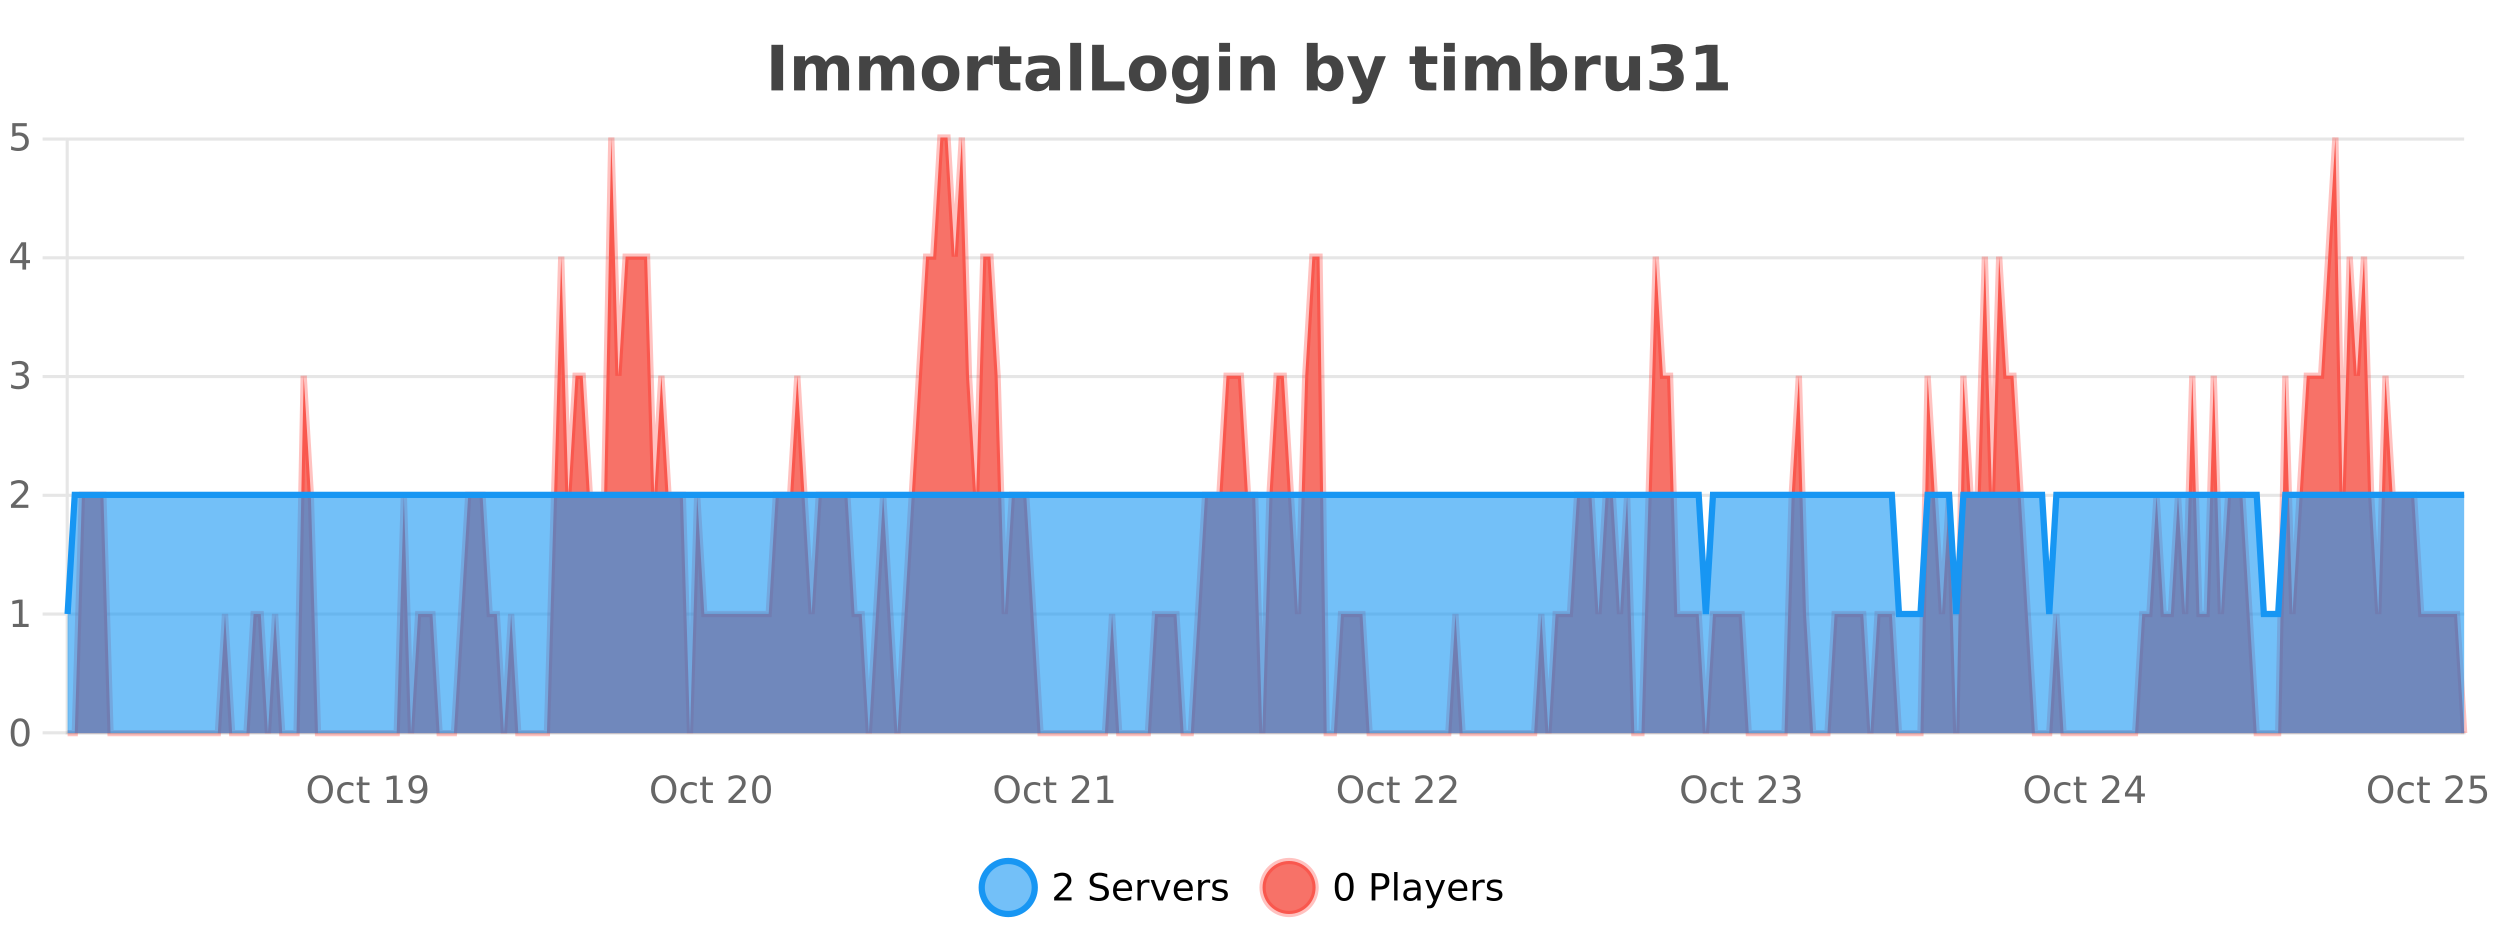
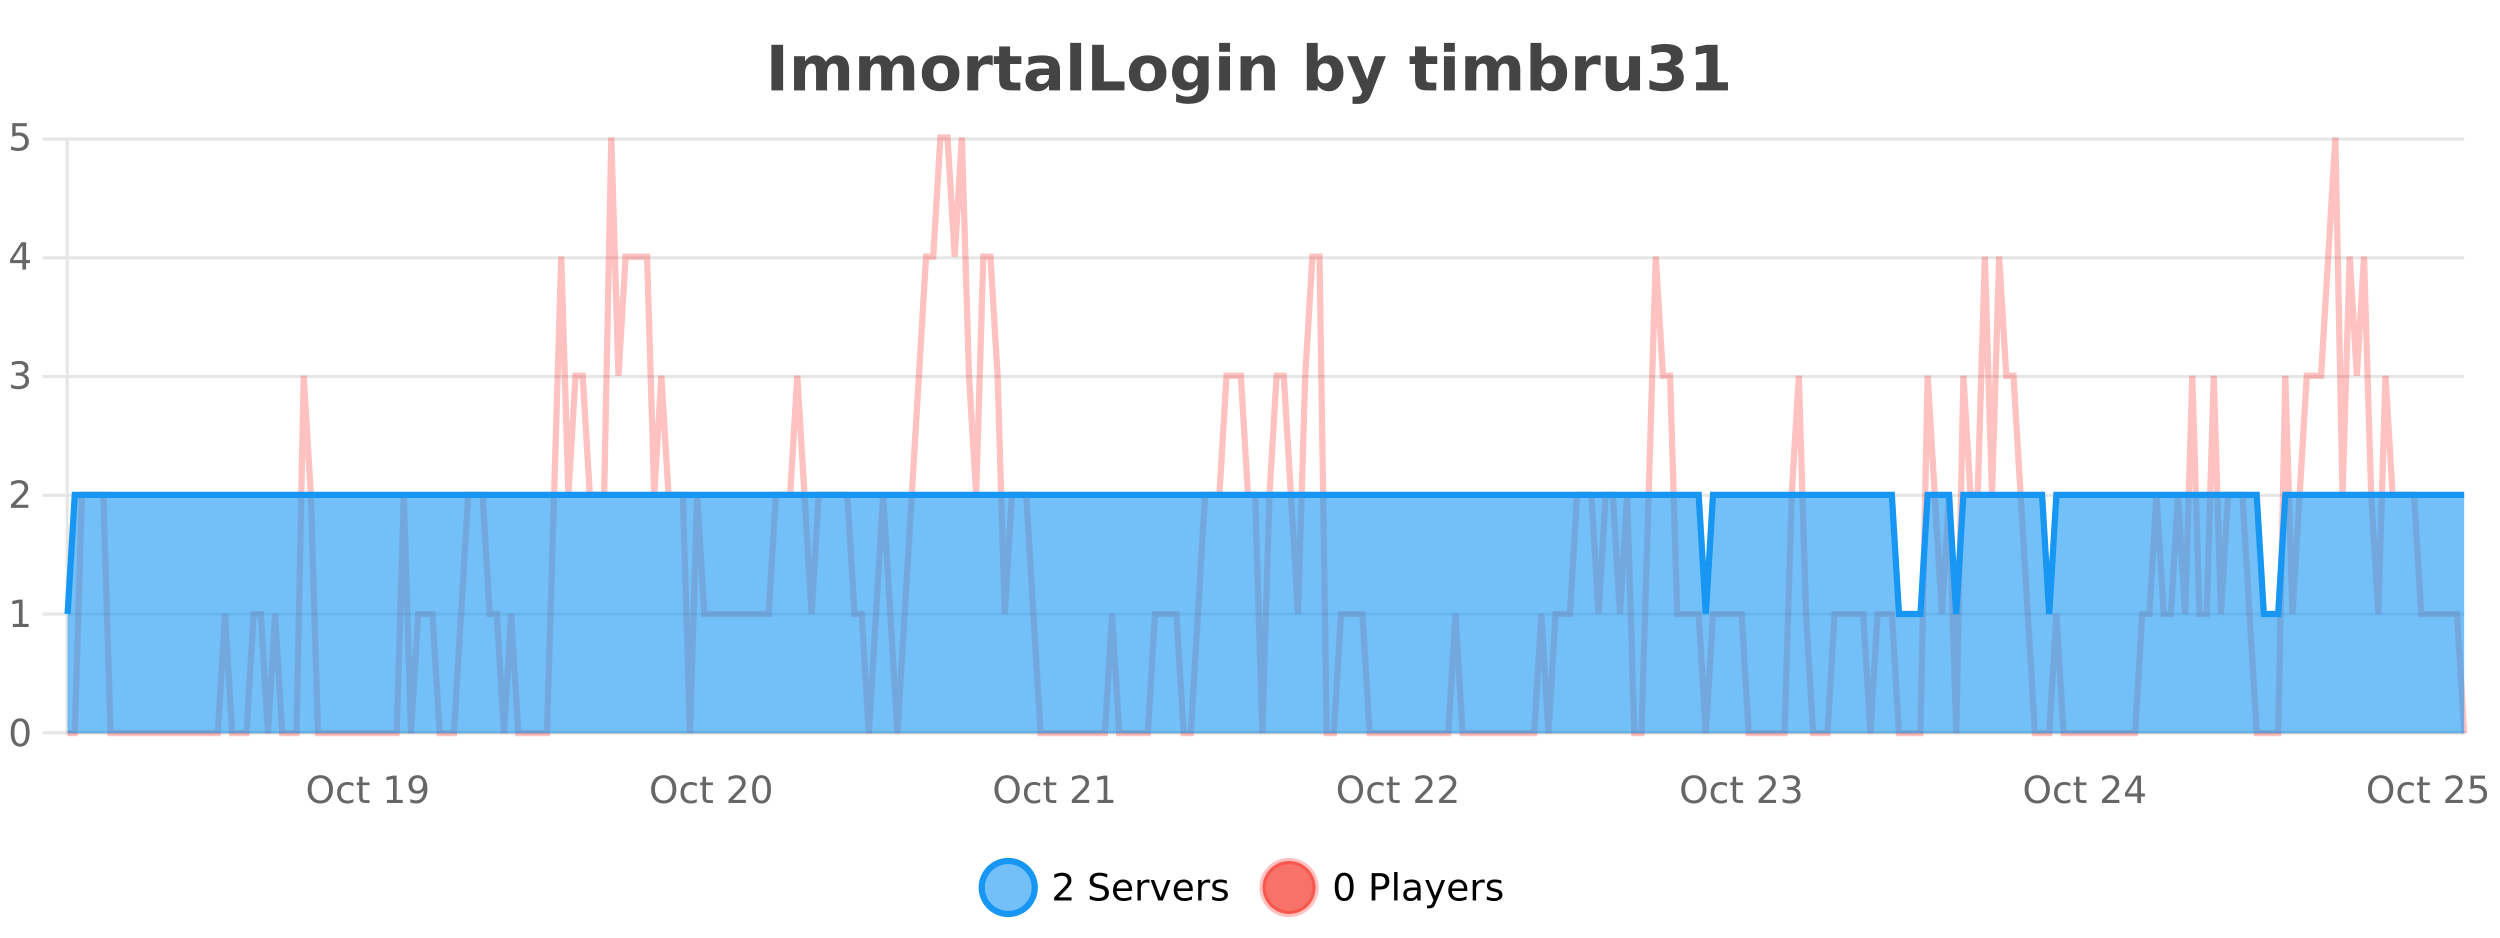
<svg xmlns="http://www.w3.org/2000/svg" width="800pt" height="300pt" viewBox="0 0 800 300" version="1.1">
  <defs>
    <clipPath id="clip1">
      <path d="M 285 263 L 360 263 L 360 300 L 285 300 Z M 285 263 " />
    </clipPath>
    <clipPath id="clip2">
      <path d="M 375 263 L 450 263 L 450 300 L 375 300 Z M 375 263 " />
    </clipPath>
    <clipPath id="clip3">
-       <path d="M 21.637 44 L 788.527 44 L 788.527 234.602 L 21.637 234.602 Z M 21.637 44 " />
-     </clipPath>
+       </clipPath>
    <clipPath id="clip4">
      <path d="M 20.633 43 L 789.527 43 L 789.527 235.602 L 20.633 235.602 Z M 20.633 43 " />
    </clipPath>
    <clipPath id="clip5">
      <path d="M 21.637 158 L 788.527 158 L 788.527 234.602 L 21.637 234.602 Z M 21.637 158 " />
    </clipPath>
    <clipPath id="clip6">
      <path d="M 20.633 130 L 789.527 130 L 789.527 225 L 20.633 225 Z M 20.633 130 " />
    </clipPath>
  </defs>
  <g id="surface1926546">
    <rect x="0" y="0" width="800" height="300" style="fill:rgb(100%,100%,100%);fill-opacity:1;stroke:none;" />
    <path style="fill:none;stroke-width:1;stroke-linecap:butt;stroke-linejoin:miter;stroke:rgb(0%,0%,0%);stroke-opacity:0.098;stroke-miterlimit:10;" d="M 22 234.5 L 788.531 234.5 " />
    <path style="fill:none;stroke-width:1;stroke-linecap:butt;stroke-linejoin:miter;stroke:rgb(0%,0%,0%);stroke-opacity:0.098;stroke-miterlimit:10;" d="M 13.633 234.5 L 21 234.5 " />
    <path style="fill:none;stroke-width:1;stroke-linecap:butt;stroke-linejoin:miter;stroke:rgb(0%,0%,0%);stroke-opacity:0.098;stroke-miterlimit:10;" d="M 22 196.5 L 788.531 196.5 " />
    <path style="fill:none;stroke-width:1;stroke-linecap:butt;stroke-linejoin:miter;stroke:rgb(0%,0%,0%);stroke-opacity:0.098;stroke-miterlimit:10;" d="M 13.633 196.5 L 21 196.5 " />
    <path style="fill:none;stroke-width:1;stroke-linecap:butt;stroke-linejoin:miter;stroke:rgb(0%,0%,0%);stroke-opacity:0.098;stroke-miterlimit:10;" d="M 22 158.5 L 788.531 158.5 " />
    <path style="fill:none;stroke-width:1;stroke-linecap:butt;stroke-linejoin:miter;stroke:rgb(0%,0%,0%);stroke-opacity:0.098;stroke-miterlimit:10;" d="M 13.633 158.5 L 21 158.5 " />
    <path style="fill:none;stroke-width:1;stroke-linecap:butt;stroke-linejoin:miter;stroke:rgb(0%,0%,0%);stroke-opacity:0.098;stroke-miterlimit:10;" d="M 22 120.5 L 788.531 120.5 " />
    <path style="fill:none;stroke-width:1;stroke-linecap:butt;stroke-linejoin:miter;stroke:rgb(0%,0%,0%);stroke-opacity:0.098;stroke-miterlimit:10;" d="M 13.633 120.5 L 21 120.5 " />
    <path style="fill:none;stroke-width:1;stroke-linecap:butt;stroke-linejoin:miter;stroke:rgb(0%,0%,0%);stroke-opacity:0.098;stroke-miterlimit:10;" d="M 22 82.5 L 788.531 82.5 " />
    <path style="fill:none;stroke-width:1;stroke-linecap:butt;stroke-linejoin:miter;stroke:rgb(0%,0%,0%);stroke-opacity:0.098;stroke-miterlimit:10;" d="M 13.633 82.5 L 21 82.5 " />
    <path style="fill:none;stroke-width:1;stroke-linecap:butt;stroke-linejoin:miter;stroke:rgb(0%,0%,0%);stroke-opacity:0.098;stroke-miterlimit:10;" d="M 22 44.5 L 788.531 44.5 " />
    <path style="fill:none;stroke-width:1;stroke-linecap:butt;stroke-linejoin:miter;stroke:rgb(0%,0%,0%);stroke-opacity:0.098;stroke-miterlimit:10;" d="M 13.633 44.5 L 21 44.5 " />
    <path style=" stroke:none;fill-rule:nonzero;fill:rgb(9.02%,58.824%,95.294%);fill-opacity:0.6;" d="M 331.121 284 C 331.121 288.688 327.324 292.484 322.637 292.484 C 317.953 292.484 314.152 288.688 314.152 284 C 314.152 279.312 317.953 275.516 322.637 275.516 C 327.324 275.516 331.121 279.312 331.121 284 Z M 331.121 284 " />
    <g clip-path="url(#clip1)" clip-rule="nonzero">
      <path style="fill:none;stroke-width:2;stroke-linecap:butt;stroke-linejoin:miter;stroke:rgb(9.02%,58.824%,95.294%);stroke-opacity:1;stroke-miterlimit:10;" d="M 331.121 284 C 331.121 288.688 327.324 292.484 322.637 292.484 C 317.953 292.484 314.152 288.688 314.152 284 C 314.152 279.312 317.953 275.516 322.637 275.516 C 327.324 275.516 331.121 279.312 331.121 284 Z M 331.121 284 " />
    </g>
    <path style=" stroke:none;fill-rule:nonzero;fill:rgb(0%,0%,0%);fill-opacity:1;" d="M 338.75 287.156 L 342.891 287.156 L 342.891 288.156 L 337.328 288.156 L 337.328 287.156 C 337.773 286.699 338.383 286.078 339.156 285.297 C 339.938 284.508 340.426 283.996 340.625 283.766 C 341.008 283.352 341.273 282.996 341.422 282.703 C 341.578 282.402 341.656 282.109 341.656 281.828 C 341.656 281.359 341.488 280.98 341.156 280.688 C 340.832 280.398 340.41 280.25 339.891 280.25 C 339.516 280.25 339.117 280.312 338.703 280.438 C 338.297 280.562 337.859 280.762 337.391 281.031 L 337.391 279.828 C 337.867 279.641 338.312 279.5 338.719 279.406 C 339.133 279.305 339.516 279.25 339.859 279.25 C 340.766 279.25 341.488 279.48 342.031 279.938 C 342.57 280.387 342.844 280.992 342.844 281.75 C 342.844 282.105 342.773 282.445 342.641 282.766 C 342.504 283.09 342.258 283.469 341.906 283.906 C 341.801 284.023 341.488 284.352 340.969 284.891 C 340.445 285.434 339.707 286.188 338.75 287.156 Z M 354.32 279.688 L 354.32 280.844 C 353.871 280.637 353.445 280.48 353.039 280.375 C 352.641 280.262 352.262 280.203 351.898 280.203 C 351.25 280.203 350.75 280.328 350.398 280.578 C 350.055 280.828 349.883 281.188 349.883 281.656 C 349.883 282.043 349.996 282.336 350.227 282.531 C 350.453 282.73 350.898 282.887 351.555 283 L 352.258 283.156 C 353.141 283.324 353.793 283.621 354.211 284.047 C 354.637 284.465 354.852 285.027 354.852 285.734 C 354.852 286.59 354.562 287.234 353.992 287.672 C 353.43 288.109 352.594 288.328 351.492 288.328 C 351.086 288.328 350.648 288.281 350.18 288.188 C 349.711 288.094 349.227 287.953 348.727 287.766 L 348.727 286.547 C 349.203 286.82 349.672 287.023 350.133 287.156 C 350.602 287.293 351.055 287.359 351.492 287.359 C 352.168 287.359 352.688 287.23 353.055 286.969 C 353.43 286.699 353.617 286.32 353.617 285.828 C 353.617 285.402 353.48 285.07 353.211 284.828 C 352.949 284.578 352.516 284.398 351.914 284.281 L 351.195 284.141 C 350.309 283.965 349.668 283.688 349.273 283.312 C 348.887 282.938 348.695 282.418 348.695 281.75 C 348.695 280.969 348.965 280.359 349.508 279.922 C 350.047 279.477 350.797 279.25 351.758 279.25 C 352.172 279.25 352.59 279.289 353.008 279.359 C 353.434 279.434 353.871 279.543 354.32 279.688 Z M 362.266 284.609 L 362.266 285.125 L 357.297 285.125 C 357.348 285.875 357.57 286.445 357.969 286.828 C 358.375 287.215 358.93 287.406 359.641 287.406 C 360.055 287.406 360.457 287.359 360.844 287.266 C 361.238 287.164 361.629 287.008 362.016 286.797 L 362.016 287.828 C 361.617 287.984 361.219 288.105 360.812 288.188 C 360.406 288.281 359.992 288.328 359.578 288.328 C 358.535 288.328 357.707 288.027 357.094 287.422 C 356.477 286.809 356.172 285.98 356.172 284.938 C 356.172 283.867 356.461 283.016 357.047 282.391 C 357.629 281.758 358.41 281.438 359.391 281.438 C 360.273 281.438 360.973 281.727 361.484 282.297 C 362.004 282.859 362.266 283.633 362.266 284.609 Z M 361.188 284.281 C 361.176 283.699 361.008 283.23 360.688 282.875 C 360.363 282.523 359.938 282.344 359.406 282.344 C 358.801 282.344 358.316 282.516 357.953 282.859 C 357.598 283.203 357.395 283.684 357.344 284.297 Z M 367.836 282.594 C 367.711 282.531 367.574 282.484 367.43 282.453 C 367.293 282.414 367.137 282.391 366.961 282.391 C 366.355 282.391 365.887 282.59 365.555 282.984 C 365.23 283.383 365.07 283.953 365.07 284.703 L 365.07 288.156 L 363.992 288.156 L 363.992 281.594 L 365.07 281.594 L 365.07 282.609 C 365.297 282.215 365.594 281.922 365.961 281.734 C 366.324 281.539 366.766 281.438 367.289 281.438 C 367.359 281.438 367.438 281.445 367.523 281.453 C 367.617 281.465 367.715 281.48 367.82 281.5 Z M 368.195 281.594 L 369.336 281.594 L 371.383 287.094 L 373.445 281.594 L 374.586 281.594 L 372.117 288.156 L 370.648 288.156 Z M 381.688 284.609 L 381.688 285.125 L 376.719 285.125 C 376.77 285.875 376.992 286.445 377.391 286.828 C 377.797 287.215 378.352 287.406 379.062 287.406 C 379.477 287.406 379.879 287.359 380.266 287.266 C 380.66 287.164 381.051 287.008 381.438 286.797 L 381.438 287.828 C 381.039 287.984 380.641 288.105 380.234 288.188 C 379.828 288.281 379.414 288.328 379 288.328 C 377.957 288.328 377.129 288.027 376.516 287.422 C 375.898 286.809 375.594 285.98 375.594 284.938 C 375.594 283.867 375.883 283.016 376.469 282.391 C 377.051 281.758 377.832 281.438 378.812 281.438 C 379.695 281.438 380.395 281.727 380.906 282.297 C 381.426 282.859 381.688 283.633 381.688 284.609 Z M 380.609 284.281 C 380.598 283.699 380.43 283.23 380.109 282.875 C 379.785 282.523 379.359 282.344 378.828 282.344 C 378.223 282.344 377.738 282.516 377.375 282.859 C 377.02 283.203 376.816 283.684 376.766 284.297 Z M 387.258 282.594 C 387.133 282.531 386.996 282.484 386.852 282.453 C 386.715 282.414 386.559 282.391 386.383 282.391 C 385.777 282.391 385.309 282.59 384.977 282.984 C 384.652 283.383 384.492 283.953 384.492 284.703 L 384.492 288.156 L 383.414 288.156 L 383.414 281.594 L 384.492 281.594 L 384.492 282.609 C 384.719 282.215 385.016 281.922 385.383 281.734 C 385.746 281.539 386.188 281.438 386.711 281.438 C 386.781 281.438 386.859 281.445 386.945 281.453 C 387.039 281.465 387.137 281.48 387.242 281.5 Z M 392.562 281.781 L 392.562 282.812 C 392.258 282.656 391.941 282.543 391.609 282.469 C 391.285 282.387 390.945 282.344 390.594 282.344 C 390.062 282.344 389.66 282.43 389.391 282.594 C 389.117 282.75 388.984 282.996 388.984 283.328 C 388.984 283.578 389.078 283.777 389.266 283.922 C 389.461 284.059 389.852 284.188 390.438 284.312 L 390.797 284.406 C 391.566 284.562 392.113 284.793 392.438 285.094 C 392.758 285.398 392.922 285.812 392.922 286.344 C 392.922 286.961 392.676 287.445 392.188 287.797 C 391.707 288.152 391.047 288.328 390.203 288.328 C 389.848 288.328 389.477 288.289 389.094 288.219 C 388.719 288.156 388.32 288.059 387.906 287.922 L 387.906 286.797 C 388.301 287.008 388.691 287.164 389.078 287.266 C 389.461 287.371 389.848 287.422 390.234 287.422 C 390.734 287.422 391.117 287.34 391.391 287.172 C 391.672 286.996 391.812 286.746 391.812 286.422 C 391.812 286.133 391.711 285.906 391.516 285.75 C 391.316 285.594 390.883 285.445 390.219 285.297 L 389.844 285.219 C 389.176 285.074 388.691 284.855 388.391 284.562 C 388.098 284.273 387.953 283.875 387.953 283.375 C 387.953 282.75 388.172 282.273 388.609 281.938 C 389.047 281.605 389.664 281.438 390.469 281.438 C 390.863 281.438 391.238 281.469 391.594 281.531 C 391.945 281.586 392.27 281.668 392.562 281.781 Z M 332.637 277.016 " />
    <path style=" stroke:none;fill-rule:nonzero;fill:rgb(96.863%,44.706%,40.784%);fill-opacity:1;" d="M 420.988 284 C 420.988 288.688 417.191 292.484 412.504 292.484 C 407.82 292.484 404.02 288.688 404.02 284 C 404.02 279.312 407.82 275.516 412.504 275.516 C 417.191 275.516 420.988 279.312 420.988 284 Z M 420.988 284 " />
    <g clip-path="url(#clip2)" clip-rule="nonzero">
      <path style="fill:none;stroke-width:2;stroke-linecap:butt;stroke-linejoin:miter;stroke:rgb(100%,4.706%,0%);stroke-opacity:0.247;stroke-miterlimit:10;" d="M 420.988 284 C 420.988 288.688 417.191 292.484 412.504 292.484 C 407.82 292.484 404.02 288.688 404.02 284 C 404.02 279.312 407.82 275.516 412.504 275.516 C 417.191 275.516 420.988 279.312 420.988 284 Z M 420.988 284 " />
    </g>
    <path style=" stroke:none;fill-rule:nonzero;fill:rgb(0%,0%,0%);fill-opacity:1;" d="M 430.133 280.188 C 429.527 280.188 429.07 280.492 428.758 281.094 C 428.453 281.688 428.305 282.59 428.305 283.797 C 428.305 284.996 428.453 285.898 428.758 286.5 C 429.07 287.094 429.527 287.391 430.133 287.391 C 430.746 287.391 431.203 287.094 431.508 286.5 C 431.82 285.898 431.977 284.996 431.977 283.797 C 431.977 282.59 431.82 281.688 431.508 281.094 C 431.203 280.492 430.746 280.188 430.133 280.188 Z M 430.133 279.25 C 431.109 279.25 431.859 279.641 432.383 280.422 C 432.902 281.195 433.164 282.32 433.164 283.797 C 433.164 285.266 432.902 286.391 432.383 287.172 C 431.859 287.945 431.109 288.328 430.133 288.328 C 429.152 288.328 428.402 287.945 427.883 287.172 C 427.371 286.391 427.117 285.266 427.117 283.797 C 427.117 282.32 427.371 281.195 427.883 280.422 C 428.402 279.641 429.152 279.25 430.133 279.25 Z M 440.125 280.375 L 440.125 283.672 L 441.609 283.672 C 442.16 283.672 442.586 283.531 442.891 283.25 C 443.191 282.961 443.344 282.547 443.344 282.016 C 443.344 281.496 443.191 281.094 442.891 280.812 C 442.586 280.523 442.16 280.375 441.609 280.375 Z M 438.938 279.406 L 441.609 279.406 C 442.598 279.406 443.344 279.633 443.844 280.078 C 444.344 280.516 444.594 281.164 444.594 282.016 C 444.594 282.883 444.344 283.539 443.844 283.984 C 443.344 284.422 442.598 284.641 441.609 284.641 L 440.125 284.641 L 440.125 288.156 L 438.938 288.156 Z M 446.129 279.031 L 447.207 279.031 L 447.207 288.156 L 446.129 288.156 Z M 452.445 284.859 C 451.578 284.859 450.977 284.961 450.633 285.156 C 450.297 285.355 450.133 285.695 450.133 286.172 C 450.133 286.559 450.258 286.867 450.508 287.094 C 450.766 287.312 451.109 287.422 451.539 287.422 C 452.141 287.422 452.621 287.215 452.977 286.797 C 453.34 286.371 453.523 285.805 453.523 285.094 L 453.523 284.859 Z M 454.602 284.406 L 454.602 288.156 L 453.523 288.156 L 453.523 287.156 C 453.273 287.555 452.965 287.852 452.602 288.047 C 452.234 288.234 451.789 288.328 451.258 288.328 C 450.578 288.328 450.043 288.141 449.648 287.766 C 449.25 287.383 449.055 286.875 449.055 286.25 C 449.055 285.512 449.297 284.953 449.789 284.578 C 450.289 284.203 451.027 284.016 452.008 284.016 L 453.523 284.016 L 453.523 283.906 C 453.523 283.406 453.355 283.023 453.023 282.75 C 452.699 282.48 452.246 282.344 451.664 282.344 C 451.289 282.344 450.918 282.391 450.555 282.484 C 450.199 282.578 449.859 282.715 449.539 282.891 L 449.539 281.891 C 449.934 281.734 450.312 281.621 450.68 281.547 C 451.055 281.477 451.418 281.438 451.773 281.438 C 452.719 281.438 453.43 281.684 453.898 282.172 C 454.367 282.664 454.602 283.406 454.602 284.406 Z M 459.551 288.766 C 459.246 289.547 458.949 290.055 458.66 290.297 C 458.367 290.535 457.98 290.656 457.504 290.656 L 456.645 290.656 L 456.645 289.75 L 457.27 289.75 C 457.57 289.75 457.801 289.676 457.957 289.531 C 458.121 289.395 458.305 289.066 458.504 288.547 L 458.707 288.047 L 456.051 281.594 L 457.191 281.594 L 459.238 286.719 L 461.301 281.594 L 462.441 281.594 Z M 469.543 284.609 L 469.543 285.125 L 464.574 285.125 C 464.625 285.875 464.848 286.445 465.246 286.828 C 465.652 287.215 466.207 287.406 466.918 287.406 C 467.332 287.406 467.734 287.359 468.121 287.266 C 468.516 287.164 468.906 287.008 469.293 286.797 L 469.293 287.828 C 468.895 287.984 468.496 288.105 468.09 288.188 C 467.684 288.281 467.27 288.328 466.855 288.328 C 465.812 288.328 464.984 288.027 464.371 287.422 C 463.754 286.809 463.449 285.98 463.449 284.938 C 463.449 283.867 463.738 283.016 464.324 282.391 C 464.906 281.758 465.688 281.438 466.668 281.438 C 467.551 281.438 468.25 281.727 468.762 282.297 C 469.281 282.859 469.543 283.633 469.543 284.609 Z M 468.465 284.281 C 468.453 283.699 468.285 283.23 467.965 282.875 C 467.641 282.523 467.215 282.344 466.684 282.344 C 466.078 282.344 465.594 282.516 465.23 282.859 C 464.875 283.203 464.672 283.684 464.621 284.297 Z M 475.113 282.594 C 474.988 282.531 474.852 282.484 474.707 282.453 C 474.57 282.414 474.414 282.391 474.238 282.391 C 473.633 282.391 473.164 282.59 472.832 282.984 C 472.508 283.383 472.348 283.953 472.348 284.703 L 472.348 288.156 L 471.27 288.156 L 471.27 281.594 L 472.348 281.594 L 472.348 282.609 C 472.574 282.215 472.871 281.922 473.238 281.734 C 473.602 281.539 474.043 281.438 474.566 281.438 C 474.637 281.438 474.715 281.445 474.801 281.453 C 474.895 281.465 474.992 281.48 475.098 281.5 Z M 480.422 281.781 L 480.422 282.812 C 480.117 282.656 479.801 282.543 479.469 282.469 C 479.145 282.387 478.805 282.344 478.453 282.344 C 477.922 282.344 477.52 282.43 477.25 282.594 C 476.977 282.75 476.844 282.996 476.844 283.328 C 476.844 283.578 476.938 283.777 477.125 283.922 C 477.32 284.059 477.711 284.188 478.297 284.312 L 478.656 284.406 C 479.426 284.562 479.973 284.793 480.297 285.094 C 480.617 285.398 480.781 285.812 480.781 286.344 C 480.781 286.961 480.535 287.445 480.047 287.797 C 479.566 288.152 478.906 288.328 478.062 288.328 C 477.707 288.328 477.336 288.289 476.953 288.219 C 476.578 288.156 476.18 288.059 475.766 287.922 L 475.766 286.797 C 476.16 287.008 476.551 287.164 476.938 287.266 C 477.32 287.371 477.707 287.422 478.094 287.422 C 478.594 287.422 478.977 287.34 479.25 287.172 C 479.531 286.996 479.672 286.746 479.672 286.422 C 479.672 286.133 479.57 285.906 479.375 285.75 C 479.176 285.594 478.742 285.445 478.078 285.297 L 477.703 285.219 C 477.035 285.074 476.551 284.855 476.25 284.562 C 475.957 284.273 475.812 283.875 475.812 283.375 C 475.812 282.75 476.031 282.273 476.469 281.938 C 476.906 281.605 477.523 281.438 478.328 281.438 C 478.723 281.438 479.098 281.469 479.453 281.531 C 479.805 281.586 480.129 281.668 480.422 281.781 Z M 422.504 277.016 " />
    <path style=" stroke:none;fill-rule:nonzero;fill:rgb(26.667%,26.667%,26.667%);fill-opacity:1;" d="M 246.844 14.344 L 250.594 14.344 L 250.594 28.922 L 246.844 28.922 Z M 264.254 19.797 C 264.699 19.121 265.227 18.605 265.832 18.25 C 266.445 17.898 267.117 17.719 267.848 17.719 C 269.098 17.719 270.051 18.109 270.707 18.891 C 271.371 19.664 271.707 20.789 271.707 22.266 L 271.707 28.922 L 268.191 28.922 L 268.191 23.219 C 268.191 23.137 268.191 23.047 268.191 22.953 C 268.199 22.859 268.207 22.73 268.207 22.562 C 268.207 21.793 268.09 21.234 267.863 20.891 C 267.633 20.539 267.262 20.359 266.754 20.359 C 266.098 20.359 265.586 20.637 265.223 21.188 C 264.855 21.73 264.668 22.516 264.66 23.547 L 264.66 28.922 L 261.145 28.922 L 261.145 23.219 C 261.145 22.012 261.039 21.234 260.832 20.891 C 260.621 20.539 260.254 20.359 259.723 20.359 C 259.043 20.359 258.523 20.637 258.16 21.188 C 257.793 21.73 257.613 22.516 257.613 23.547 L 257.613 28.922 L 254.098 28.922 L 254.098 17.984 L 257.613 17.984 L 257.613 19.578 C 258.051 18.965 258.543 18.5 259.098 18.188 C 259.648 17.875 260.262 17.719 260.941 17.719 C 261.691 17.719 262.355 17.902 262.941 18.266 C 263.523 18.633 263.961 19.141 264.254 19.797 Z M 285.094 19.797 C 285.539 19.121 286.066 18.605 286.672 18.25 C 287.285 17.898 287.957 17.719 288.688 17.719 C 289.938 17.719 290.891 18.109 291.547 18.891 C 292.211 19.664 292.547 20.789 292.547 22.266 L 292.547 28.922 L 289.031 28.922 L 289.031 23.219 C 289.031 23.137 289.031 23.047 289.031 22.953 C 289.039 22.859 289.047 22.73 289.047 22.562 C 289.047 21.793 288.93 21.234 288.703 20.891 C 288.473 20.539 288.102 20.359 287.594 20.359 C 286.938 20.359 286.426 20.637 286.062 21.188 C 285.695 21.73 285.508 22.516 285.5 23.547 L 285.5 28.922 L 281.984 28.922 L 281.984 23.219 C 281.984 22.012 281.879 21.234 281.672 20.891 C 281.461 20.539 281.094 20.359 280.562 20.359 C 279.883 20.359 279.363 20.637 279 21.188 C 278.633 21.73 278.453 22.516 278.453 23.547 L 278.453 28.922 L 274.938 28.922 L 274.938 17.984 L 278.453 17.984 L 278.453 19.578 C 278.891 18.965 279.383 18.5 279.938 18.188 C 280.488 17.875 281.102 17.719 281.781 17.719 C 282.531 17.719 283.195 17.902 283.781 18.266 C 284.363 18.633 284.801 19.141 285.094 19.797 Z M 301.012 20.219 C 300.23 20.219 299.637 20.5 299.23 21.062 C 298.824 21.617 298.621 22.418 298.621 23.469 C 298.621 24.512 298.824 25.312 299.23 25.875 C 299.637 26.43 300.23 26.703 301.012 26.703 C 301.77 26.703 302.348 26.43 302.746 25.875 C 303.152 25.312 303.355 24.512 303.355 23.469 C 303.355 22.418 303.152 21.617 302.746 21.062 C 302.348 20.5 301.77 20.219 301.012 20.219 Z M 301.012 17.719 C 302.887 17.719 304.348 18.23 305.402 19.25 C 306.465 20.262 306.996 21.668 306.996 23.469 C 306.996 25.262 306.465 26.668 305.402 27.688 C 304.348 28.699 302.887 29.203 301.012 29.203 C 299.113 29.203 297.637 28.699 296.574 27.688 C 295.512 26.668 294.98 25.262 294.98 23.469 C 294.98 21.668 295.512 20.262 296.574 19.25 C 297.637 18.23 299.113 17.719 301.012 17.719 Z M 317.672 20.969 C 317.359 20.824 317.051 20.719 316.75 20.656 C 316.445 20.586 316.145 20.547 315.844 20.547 C 314.938 20.547 314.238 20.836 313.75 21.406 C 313.27 21.98 313.031 22.805 313.031 23.875 L 313.031 28.922 L 309.547 28.922 L 309.547 17.984 L 313.031 17.984 L 313.031 19.781 C 313.477 19.062 313.992 18.543 314.578 18.219 C 315.16 17.887 315.859 17.719 316.672 17.719 C 316.797 17.719 316.926 17.727 317.062 17.734 C 317.195 17.746 317.395 17.766 317.656 17.797 Z M 323.227 14.875 L 323.227 17.984 L 326.836 17.984 L 326.836 20.484 L 323.227 20.484 L 323.227 25.125 C 323.227 25.637 323.324 25.98 323.523 26.156 C 323.73 26.336 324.133 26.422 324.727 26.422 L 326.523 26.422 L 326.523 28.922 L 323.523 28.922 C 322.148 28.922 321.168 28.637 320.586 28.062 C 320.012 27.48 319.727 26.5 319.727 25.125 L 319.727 20.484 L 317.992 20.484 L 317.992 17.984 L 319.727 17.984 L 319.727 14.875 Z M 333.863 24 C 333.133 24 332.586 24.125 332.223 24.375 C 331.855 24.617 331.676 24.98 331.676 25.469 C 331.676 25.906 331.82 26.25 332.113 26.5 C 332.414 26.75 332.824 26.875 333.348 26.875 C 334.004 26.875 334.555 26.641 335.004 26.172 C 335.461 25.703 335.691 25.117 335.691 24.406 L 335.691 24 Z M 339.207 22.688 L 339.207 28.922 L 335.691 28.922 L 335.691 27.297 C 335.223 27.965 334.691 28.449 334.098 28.75 C 333.512 29.051 332.801 29.203 331.957 29.203 C 330.832 29.203 329.914 28.875 329.207 28.219 C 328.496 27.555 328.145 26.695 328.145 25.641 C 328.145 24.359 328.582 23.422 329.457 22.828 C 330.34 22.227 331.73 21.922 333.629 21.922 L 335.691 21.922 L 335.691 21.641 C 335.691 21.09 335.473 20.688 335.035 20.438 C 334.598 20.18 333.914 20.047 332.988 20.047 C 332.238 20.047 331.539 20.125 330.895 20.281 C 330.246 20.43 329.648 20.648 329.098 20.938 L 329.098 18.281 C 329.848 18.094 330.598 17.953 331.348 17.859 C 332.105 17.766 332.867 17.719 333.629 17.719 C 335.598 17.719 337.02 18.109 337.895 18.891 C 338.77 19.664 339.207 20.93 339.207 22.688 Z M 342.469 13.719 L 345.953 13.719 L 345.953 28.922 L 342.469 28.922 Z M 349.48 14.344 L 353.23 14.344 L 353.23 26.078 L 359.84 26.078 L 359.84 28.922 L 349.48 28.922 Z M 367.273 20.219 C 366.492 20.219 365.898 20.5 365.492 21.062 C 365.086 21.617 364.883 22.418 364.883 23.469 C 364.883 24.512 365.086 25.312 365.492 25.875 C 365.898 26.43 366.492 26.703 367.273 26.703 C 368.031 26.703 368.609 26.43 369.008 25.875 C 369.414 25.312 369.617 24.512 369.617 23.469 C 369.617 22.418 369.414 21.617 369.008 21.062 C 368.609 20.5 368.031 20.219 367.273 20.219 Z M 367.273 17.719 C 369.148 17.719 370.609 18.23 371.664 19.25 C 372.727 20.262 373.258 21.668 373.258 23.469 C 373.258 25.262 372.727 26.668 371.664 27.688 C 370.609 28.699 369.148 29.203 367.273 29.203 C 365.375 29.203 363.898 28.699 362.836 27.688 C 361.773 26.668 361.242 25.262 361.242 23.469 C 361.242 21.668 361.773 20.262 362.836 19.25 C 363.898 18.23 365.375 17.719 367.273 17.719 Z M 383.246 27.062 C 382.766 27.699 382.234 28.168 381.652 28.469 C 381.066 28.773 380.395 28.922 379.637 28.922 C 378.301 28.922 377.199 28.398 376.324 27.344 C 375.457 26.293 375.027 24.953 375.027 23.328 C 375.027 21.695 375.457 20.355 376.324 19.312 C 377.199 18.262 378.301 17.734 379.637 17.734 C 380.395 17.734 381.066 17.887 381.652 18.188 C 382.234 18.492 382.766 18.965 383.246 19.609 L 383.246 17.984 L 386.762 17.984 L 386.762 27.812 C 386.762 29.57 386.203 30.914 385.09 31.844 C 383.984 32.77 382.375 33.234 380.262 33.234 C 379.582 33.234 378.922 33.18 378.277 33.078 C 377.641 32.973 377 32.816 376.355 32.609 L 376.355 29.875 C 376.969 30.227 377.566 30.488 378.152 30.656 C 378.734 30.832 379.324 30.922 379.918 30.922 C 381.062 30.922 381.902 30.672 382.434 30.172 C 382.973 29.672 383.246 28.887 383.246 27.812 Z M 380.934 20.266 C 380.215 20.266 379.652 20.531 379.246 21.062 C 378.84 21.594 378.637 22.352 378.637 23.328 C 378.637 24.328 378.828 25.09 379.215 25.609 C 379.609 26.121 380.184 26.375 380.934 26.375 C 381.66 26.375 382.23 26.109 382.637 25.578 C 383.043 25.047 383.246 24.297 383.246 23.328 C 383.246 22.352 383.043 21.594 382.637 21.062 C 382.23 20.531 381.66 20.266 380.934 20.266 Z M 390.125 17.984 L 393.609 17.984 L 393.609 28.922 L 390.125 28.922 Z M 390.125 13.719 L 393.609 13.719 L 393.609 16.578 L 390.125 16.578 Z M 407.965 22.266 L 407.965 28.922 L 404.449 28.922 L 404.449 23.828 C 404.449 22.883 404.426 22.23 404.387 21.875 C 404.344 21.512 404.27 21.246 404.168 21.078 C 404.031 20.852 403.844 20.672 403.605 20.547 C 403.375 20.422 403.109 20.359 402.809 20.359 C 402.078 20.359 401.504 20.641 401.09 21.203 C 400.672 21.766 400.465 22.547 400.465 23.547 L 400.465 28.922 L 396.98 28.922 L 396.98 17.984 L 400.465 17.984 L 400.465 19.578 C 400.996 18.945 401.559 18.477 402.152 18.172 C 402.746 17.871 403.395 17.719 404.105 17.719 C 405.375 17.719 406.332 18.109 406.98 18.891 C 407.637 19.664 407.965 20.789 407.965 22.266 Z M 423.992 26.672 C 424.742 26.672 425.312 26.402 425.711 25.859 C 426.105 25.309 426.305 24.512 426.305 23.469 C 426.305 22.43 426.105 21.637 425.711 21.094 C 425.312 20.543 424.742 20.266 423.992 20.266 C 423.242 20.266 422.664 20.543 422.258 21.094 C 421.859 21.637 421.664 22.43 421.664 23.469 C 421.664 24.5 421.859 25.293 422.258 25.844 C 422.664 26.398 423.242 26.672 423.992 26.672 Z M 421.664 19.578 C 422.152 18.945 422.688 18.477 423.273 18.172 C 423.855 17.871 424.527 17.719 425.289 17.719 C 426.641 17.719 427.75 18.258 428.617 19.328 C 429.48 20.402 429.914 21.781 429.914 23.469 C 429.914 25.148 429.48 26.523 428.617 27.594 C 427.75 28.668 426.641 29.203 425.289 29.203 C 424.527 29.203 423.855 29.051 423.273 28.75 C 422.688 28.449 422.152 27.98 421.664 27.344 L 421.664 28.922 L 418.18 28.922 L 418.18 13.719 L 421.664 13.719 Z M 431.062 17.984 L 434.547 17.984 L 437.5 25.406 L 440 17.984 L 443.484 17.984 L 438.891 29.953 C 438.43 31.172 437.891 32.02 437.266 32.5 C 436.648 32.988 435.844 33.234 434.844 33.234 L 432.812 33.234 L 432.812 30.938 L 433.906 30.938 C 434.5 30.938 434.93 30.844 435.203 30.656 C 435.473 30.469 435.68 30.129 435.828 29.641 L 435.938 29.344 Z M 456.312 14.875 L 456.312 17.984 L 459.922 17.984 L 459.922 20.484 L 456.312 20.484 L 456.312 25.125 C 456.312 25.637 456.41 25.98 456.609 26.156 C 456.816 26.336 457.219 26.422 457.812 26.422 L 459.609 26.422 L 459.609 28.922 L 456.609 28.922 C 455.234 28.922 454.254 28.637 453.672 28.062 C 453.098 27.48 452.812 26.5 452.812 25.125 L 452.812 20.484 L 451.078 20.484 L 451.078 17.984 L 452.812 17.984 L 452.812 14.875 Z M 462.059 17.984 L 465.543 17.984 L 465.543 28.922 L 462.059 28.922 Z M 462.059 13.719 L 465.543 13.719 L 465.543 16.578 L 462.059 16.578 Z M 479.039 19.797 C 479.484 19.121 480.012 18.605 480.617 18.25 C 481.23 17.898 481.902 17.719 482.633 17.719 C 483.883 17.719 484.836 18.109 485.492 18.891 C 486.156 19.664 486.492 20.789 486.492 22.266 L 486.492 28.922 L 482.977 28.922 L 482.977 23.219 C 482.977 23.137 482.977 23.047 482.977 22.953 C 482.984 22.859 482.992 22.73 482.992 22.562 C 482.992 21.793 482.875 21.234 482.648 20.891 C 482.418 20.539 482.047 20.359 481.539 20.359 C 480.883 20.359 480.371 20.637 480.008 21.188 C 479.641 21.73 479.453 22.516 479.445 23.547 L 479.445 28.922 L 475.93 28.922 L 475.93 23.219 C 475.93 22.012 475.824 21.234 475.617 20.891 C 475.406 20.539 475.039 20.359 474.508 20.359 C 473.828 20.359 473.309 20.637 472.945 21.188 C 472.578 21.73 472.398 22.516 472.398 23.547 L 472.398 28.922 L 468.883 28.922 L 468.883 17.984 L 472.398 17.984 L 472.398 19.578 C 472.836 18.965 473.328 18.5 473.883 18.188 C 474.434 17.875 475.047 17.719 475.727 17.719 C 476.477 17.719 477.141 17.902 477.727 18.266 C 478.309 18.633 478.746 19.141 479.039 19.797 Z M 495.566 26.672 C 496.316 26.672 496.887 26.402 497.285 25.859 C 497.68 25.309 497.879 24.512 497.879 23.469 C 497.879 22.43 497.68 21.637 497.285 21.094 C 496.887 20.543 496.316 20.266 495.566 20.266 C 494.816 20.266 494.238 20.543 493.832 21.094 C 493.434 21.637 493.238 22.43 493.238 23.469 C 493.238 24.5 493.434 25.293 493.832 25.844 C 494.238 26.398 494.816 26.672 495.566 26.672 Z M 493.238 19.578 C 493.727 18.945 494.262 18.477 494.848 18.172 C 495.43 17.871 496.102 17.719 496.863 17.719 C 498.215 17.719 499.324 18.258 500.191 19.328 C 501.055 20.402 501.488 21.781 501.488 23.469 C 501.488 25.148 501.055 26.523 500.191 27.594 C 499.324 28.668 498.215 29.203 496.863 29.203 C 496.102 29.203 495.43 29.051 494.848 28.75 C 494.262 28.449 493.727 27.98 493.238 27.344 L 493.238 28.922 L 489.754 28.922 L 489.754 13.719 L 493.238 13.719 Z M 512.195 20.969 C 511.883 20.824 511.574 20.719 511.273 20.656 C 510.969 20.586 510.668 20.547 510.367 20.547 C 509.461 20.547 508.762 20.836 508.273 21.406 C 507.793 21.98 507.555 22.805 507.555 23.875 L 507.555 28.922 L 504.07 28.922 L 504.07 17.984 L 507.555 17.984 L 507.555 19.781 C 508 19.062 508.516 18.543 509.102 18.219 C 509.684 17.887 510.383 17.719 511.195 17.719 C 511.32 17.719 511.449 17.727 511.586 17.734 C 511.719 17.746 511.918 17.766 512.18 17.797 Z M 513.809 24.656 L 513.809 17.984 L 517.324 17.984 L 517.324 19.078 C 517.324 19.672 517.316 20.418 517.309 21.312 C 517.309 22.211 517.309 22.805 517.309 23.094 C 517.309 23.98 517.328 24.617 517.371 25 C 517.422 25.387 517.5 25.668 517.605 25.844 C 517.75 26.074 517.938 26.25 518.168 26.375 C 518.395 26.5 518.66 26.562 518.965 26.562 C 519.691 26.562 520.266 26.281 520.684 25.719 C 521.098 25.156 521.309 24.383 521.309 23.391 L 521.309 17.984 L 524.809 17.984 L 524.809 28.922 L 521.309 28.922 L 521.309 27.344 C 520.777 27.98 520.215 28.449 519.621 28.75 C 519.035 29.051 518.391 29.203 517.684 29.203 C 516.422 29.203 515.457 28.82 514.793 28.047 C 514.137 27.266 513.809 26.137 513.809 24.656 Z M 535.797 21.062 C 536.785 21.312 537.535 21.758 538.047 22.391 C 538.555 23.016 538.812 23.812 538.812 24.781 C 538.812 26.23 538.254 27.328 537.141 28.078 C 536.035 28.828 534.426 29.203 532.312 29.203 C 531.562 29.203 530.805 29.141 530.047 29.016 C 529.297 28.902 528.555 28.727 527.828 28.484 L 527.828 25.578 C 528.523 25.934 529.219 26.199 529.906 26.375 C 530.602 26.555 531.289 26.641 531.969 26.641 C 532.957 26.641 533.719 26.469 534.25 26.125 C 534.781 25.781 535.047 25.289 535.047 24.641 C 535.047 23.977 534.773 23.477 534.234 23.141 C 533.691 22.797 532.891 22.625 531.828 22.625 L 530.328 22.625 L 530.328 20.203 L 531.906 20.203 C 532.852 20.203 533.555 20.059 534.016 19.766 C 534.473 19.465 534.703 19.012 534.703 18.406 C 534.703 17.844 534.477 17.414 534.031 17.109 C 533.582 16.797 532.945 16.641 532.125 16.641 C 531.52 16.641 530.906 16.715 530.281 16.859 C 529.664 16.996 529.055 17.195 528.453 17.453 L 528.453 14.703 C 529.191 14.496 529.926 14.34 530.656 14.234 C 531.383 14.133 532.098 14.078 532.797 14.078 C 534.691 14.078 536.109 14.391 537.047 15.016 C 537.992 15.633 538.469 16.562 538.469 17.812 C 538.469 18.668 538.242 19.371 537.797 19.922 C 537.348 20.465 536.68 20.844 535.797 21.062 Z M 542.742 26.328 L 546.07 26.328 L 546.07 16.906 L 542.648 17.609 L 542.648 15.047 L 546.039 14.344 L 549.617 14.344 L 549.617 26.328 L 552.945 26.328 L 552.945 28.922 L 542.742 28.922 Z M 245 10.359 " />
    <path style="fill:none;stroke-width:1;stroke-linecap:butt;stroke-linejoin:miter;stroke:rgb(0%,0%,0%);stroke-opacity:0.098;stroke-miterlimit:10;" d="M 21 234.5 L 789 234.5 " />
    <path style=" stroke:none;fill-rule:nonzero;fill:rgb(40%,40%,40%);fill-opacity:1;" d="M 102.516 249 C 101.648 249 100.961 249.324 100.453 249.969 C 99.953 250.605 99.703 251.48 99.703 252.594 C 99.703 253.688 99.953 254.559 100.453 255.203 C 100.961 255.84 101.648 256.156 102.516 256.156 C 103.367 256.156 104.047 255.84 104.547 255.203 C 105.055 254.559 105.312 253.688 105.312 252.594 C 105.312 251.48 105.055 250.605 104.547 249.969 C 104.047 249.324 103.367 249 102.516 249 Z M 102.516 248.047 C 103.734 248.047 104.707 248.461 105.438 249.281 C 106.176 250.105 106.547 251.211 106.547 252.594 C 106.547 253.969 106.176 255.07 105.438 255.891 C 104.707 256.715 103.734 257.125 102.516 257.125 C 101.285 257.125 100.301 256.715 99.562 255.891 C 98.82 255.07 98.453 253.969 98.453 252.594 C 98.453 251.211 98.82 250.105 99.562 249.281 C 100.301 248.461 101.285 248.047 102.516 248.047 Z M 113.086 250.641 L 113.086 251.656 C 112.773 251.48 112.465 251.352 112.164 251.266 C 111.859 251.184 111.555 251.141 111.242 251.141 C 110.531 251.141 109.984 251.367 109.602 251.812 C 109.215 252.25 109.023 252.871 109.023 253.672 C 109.023 254.477 109.215 255.102 109.602 255.547 C 109.984 255.984 110.531 256.203 111.242 256.203 C 111.555 256.203 111.859 256.164 112.164 256.078 C 112.465 255.996 112.773 255.871 113.086 255.703 L 113.086 256.703 C 112.781 256.84 112.469 256.945 112.148 257.016 C 111.824 257.086 111.48 257.125 111.117 257.125 C 110.125 257.125 109.34 256.82 108.758 256.203 C 108.172 255.578 107.883 254.734 107.883 253.672 C 107.883 252.609 108.172 251.773 108.758 251.156 C 109.352 250.543 110.164 250.234 111.195 250.234 C 111.516 250.234 111.836 250.273 112.148 250.344 C 112.469 250.406 112.781 250.508 113.086 250.641 Z M 116.027 248.531 L 116.027 250.391 L 118.246 250.391 L 118.246 251.234 L 116.027 251.234 L 116.027 254.797 C 116.027 255.328 116.098 255.672 116.246 255.828 C 116.391 255.977 116.688 256.047 117.137 256.047 L 118.246 256.047 L 118.246 256.953 L 117.137 256.953 C 116.301 256.953 115.723 256.797 115.402 256.484 C 115.09 256.172 114.934 255.609 114.934 254.797 L 114.934 251.234 L 114.152 251.234 L 114.152 250.391 L 114.934 250.391 L 114.934 248.531 Z M 123.828 255.953 L 125.766 255.953 L 125.766 249.281 L 123.656 249.703 L 123.656 248.625 L 125.75 248.203 L 126.938 248.203 L 126.938 255.953 L 128.875 255.953 L 128.875 256.953 L 123.828 256.953 Z M 131.289 256.766 L 131.289 255.688 C 131.59 255.836 131.891 255.945 132.195 256.016 C 132.496 256.09 132.797 256.125 133.102 256.125 C 133.883 256.125 134.477 255.867 134.883 255.344 C 135.297 254.812 135.531 254.012 135.586 252.938 C 135.367 253.281 135.078 253.543 134.727 253.719 C 134.383 253.898 133.996 253.984 133.57 253.984 C 132.695 253.984 132 253.727 131.492 253.203 C 130.98 252.672 130.727 251.945 130.727 251.016 C 130.727 250.121 130.992 249.402 131.523 248.859 C 132.055 248.32 132.762 248.047 133.648 248.047 C 134.656 248.047 135.43 248.438 135.961 249.219 C 136.5 249.992 136.773 251.117 136.773 252.594 C 136.773 253.969 136.445 255.07 135.789 255.891 C 135.133 256.715 134.25 257.125 133.148 257.125 C 132.844 257.125 132.543 257.094 132.242 257.031 C 131.938 256.977 131.621 256.891 131.289 256.766 Z M 133.648 253.062 C 134.18 253.062 134.602 252.883 134.914 252.516 C 135.227 252.152 135.383 251.652 135.383 251.016 C 135.383 250.391 135.227 249.898 134.914 249.531 C 134.602 249.168 134.18 248.984 133.648 248.984 C 133.117 248.984 132.695 249.168 132.383 249.531 C 132.078 249.898 131.93 250.391 131.93 251.016 C 131.93 251.652 132.078 252.152 132.383 252.516 C 132.695 252.883 133.117 253.062 133.648 253.062 Z M 97.781 245.816 " />
    <path style=" stroke:none;fill-rule:nonzero;fill:rgb(40%,40%,40%);fill-opacity:1;" d="M 212.402 249 C 211.535 249 210.848 249.324 210.34 249.969 C 209.84 250.605 209.59 251.48 209.59 252.594 C 209.59 253.688 209.84 254.559 210.34 255.203 C 210.848 255.84 211.535 256.156 212.402 256.156 C 213.254 256.156 213.934 255.84 214.434 255.203 C 214.941 254.559 215.199 253.688 215.199 252.594 C 215.199 251.48 214.941 250.605 214.434 249.969 C 213.934 249.324 213.254 249 212.402 249 Z M 212.402 248.047 C 213.621 248.047 214.594 248.461 215.324 249.281 C 216.062 250.105 216.434 251.211 216.434 252.594 C 216.434 253.969 216.062 255.07 215.324 255.891 C 214.594 256.715 213.621 257.125 212.402 257.125 C 211.172 257.125 210.188 256.715 209.449 255.891 C 208.707 255.07 208.34 253.969 208.34 252.594 C 208.34 251.211 208.707 250.105 209.449 249.281 C 210.188 248.461 211.172 248.047 212.402 248.047 Z M 222.973 250.641 L 222.973 251.656 C 222.66 251.48 222.352 251.352 222.051 251.266 C 221.746 251.184 221.441 251.141 221.129 251.141 C 220.418 251.141 219.871 251.367 219.488 251.812 C 219.102 252.25 218.91 252.871 218.91 253.672 C 218.91 254.477 219.102 255.102 219.488 255.547 C 219.871 255.984 220.418 256.203 221.129 256.203 C 221.441 256.203 221.746 256.164 222.051 256.078 C 222.352 255.996 222.66 255.871 222.973 255.703 L 222.973 256.703 C 222.668 256.84 222.355 256.945 222.035 257.016 C 221.711 257.086 221.367 257.125 221.004 257.125 C 220.012 257.125 219.227 256.82 218.645 256.203 C 218.059 255.578 217.77 254.734 217.77 253.672 C 217.77 252.609 218.059 251.773 218.645 251.156 C 219.238 250.543 220.051 250.234 221.082 250.234 C 221.402 250.234 221.723 250.273 222.035 250.344 C 222.355 250.406 222.668 250.508 222.973 250.641 Z M 225.914 248.531 L 225.914 250.391 L 228.133 250.391 L 228.133 251.234 L 225.914 251.234 L 225.914 254.797 C 225.914 255.328 225.984 255.672 226.133 255.828 C 226.277 255.977 226.574 256.047 227.023 256.047 L 228.133 256.047 L 228.133 256.953 L 227.023 256.953 C 226.188 256.953 225.609 256.797 225.289 256.484 C 224.977 256.172 224.82 255.609 224.82 254.797 L 224.82 251.234 L 224.039 251.234 L 224.039 250.391 L 224.82 250.391 L 224.82 248.531 Z M 234.527 255.953 L 238.668 255.953 L 238.668 256.953 L 233.105 256.953 L 233.105 255.953 C 233.551 255.496 234.16 254.875 234.934 254.094 C 235.715 253.305 236.203 252.793 236.402 252.562 C 236.785 252.148 237.051 251.793 237.199 251.5 C 237.355 251.199 237.434 250.906 237.434 250.625 C 237.434 250.156 237.266 249.777 236.934 249.484 C 236.609 249.195 236.188 249.047 235.668 249.047 C 235.293 249.047 234.895 249.109 234.48 249.234 C 234.074 249.359 233.637 249.559 233.168 249.828 L 233.168 248.625 C 233.645 248.438 234.09 248.297 234.496 248.203 C 234.91 248.102 235.293 248.047 235.637 248.047 C 236.543 248.047 237.266 248.277 237.809 248.734 C 238.348 249.184 238.621 249.789 238.621 250.547 C 238.621 250.902 238.551 251.242 238.418 251.562 C 238.281 251.887 238.035 252.266 237.684 252.703 C 237.578 252.82 237.266 253.148 236.746 253.688 C 236.223 254.23 235.484 254.984 234.527 255.953 Z M 243.68 248.984 C 243.074 248.984 242.617 249.289 242.305 249.891 C 242 250.484 241.852 251.387 241.852 252.594 C 241.852 253.793 242 254.695 242.305 255.297 C 242.617 255.891 243.074 256.188 243.68 256.188 C 244.293 256.188 244.75 255.891 245.055 255.297 C 245.367 254.695 245.523 253.793 245.523 252.594 C 245.523 251.387 245.367 250.484 245.055 249.891 C 244.75 249.289 244.293 248.984 243.68 248.984 Z M 243.68 248.047 C 244.656 248.047 245.406 248.438 245.93 249.219 C 246.449 249.992 246.711 251.117 246.711 252.594 C 246.711 254.062 246.449 255.188 245.93 255.969 C 245.406 256.742 244.656 257.125 243.68 257.125 C 242.699 257.125 241.949 256.742 241.43 255.969 C 240.918 255.188 240.664 254.062 240.664 252.594 C 240.664 251.117 240.918 249.992 241.43 249.219 C 241.949 248.438 242.699 248.047 243.68 248.047 Z M 207.668 245.816 " />
    <path style=" stroke:none;fill-rule:nonzero;fill:rgb(40%,40%,40%);fill-opacity:1;" d="M 322.285 249 C 321.418 249 320.73 249.324 320.223 249.969 C 319.723 250.605 319.473 251.48 319.473 252.594 C 319.473 253.688 319.723 254.559 320.223 255.203 C 320.73 255.84 321.418 256.156 322.285 256.156 C 323.137 256.156 323.816 255.84 324.316 255.203 C 324.824 254.559 325.082 253.688 325.082 252.594 C 325.082 251.48 324.824 250.605 324.316 249.969 C 323.816 249.324 323.137 249 322.285 249 Z M 322.285 248.047 C 323.504 248.047 324.477 248.461 325.207 249.281 C 325.945 250.105 326.316 251.211 326.316 252.594 C 326.316 253.969 325.945 255.07 325.207 255.891 C 324.477 256.715 323.504 257.125 322.285 257.125 C 321.055 257.125 320.07 256.715 319.332 255.891 C 318.59 255.07 318.223 253.969 318.223 252.594 C 318.223 251.211 318.59 250.105 319.332 249.281 C 320.07 248.461 321.055 248.047 322.285 248.047 Z M 332.855 250.641 L 332.855 251.656 C 332.543 251.48 332.234 251.352 331.934 251.266 C 331.629 251.184 331.324 251.141 331.012 251.141 C 330.301 251.141 329.754 251.367 329.371 251.812 C 328.984 252.25 328.793 252.871 328.793 253.672 C 328.793 254.477 328.984 255.102 329.371 255.547 C 329.754 255.984 330.301 256.203 331.012 256.203 C 331.324 256.203 331.629 256.164 331.934 256.078 C 332.234 255.996 332.543 255.871 332.855 255.703 L 332.855 256.703 C 332.551 256.84 332.238 256.945 331.918 257.016 C 331.594 257.086 331.25 257.125 330.887 257.125 C 329.895 257.125 329.109 256.82 328.527 256.203 C 327.941 255.578 327.652 254.734 327.652 253.672 C 327.652 252.609 327.941 251.773 328.527 251.156 C 329.121 250.543 329.934 250.234 330.965 250.234 C 331.285 250.234 331.605 250.273 331.918 250.344 C 332.238 250.406 332.551 250.508 332.855 250.641 Z M 335.797 248.531 L 335.797 250.391 L 338.016 250.391 L 338.016 251.234 L 335.797 251.234 L 335.797 254.797 C 335.797 255.328 335.867 255.672 336.016 255.828 C 336.16 255.977 336.457 256.047 336.906 256.047 L 338.016 256.047 L 338.016 256.953 L 336.906 256.953 C 336.07 256.953 335.492 256.797 335.172 256.484 C 334.859 256.172 334.703 255.609 334.703 254.797 L 334.703 251.234 L 333.922 251.234 L 333.922 250.391 L 334.703 250.391 L 334.703 248.531 Z M 344.41 255.953 L 348.551 255.953 L 348.551 256.953 L 342.988 256.953 L 342.988 255.953 C 343.434 255.496 344.043 254.875 344.816 254.094 C 345.598 253.305 346.086 252.793 346.285 252.562 C 346.668 252.148 346.934 251.793 347.082 251.5 C 347.238 251.199 347.316 250.906 347.316 250.625 C 347.316 250.156 347.148 249.777 346.816 249.484 C 346.492 249.195 346.07 249.047 345.551 249.047 C 345.176 249.047 344.777 249.109 344.363 249.234 C 343.957 249.359 343.52 249.559 343.051 249.828 L 343.051 248.625 C 343.527 248.438 343.973 248.297 344.379 248.203 C 344.793 248.102 345.176 248.047 345.52 248.047 C 346.426 248.047 347.148 248.277 347.691 248.734 C 348.23 249.184 348.504 249.789 348.504 250.547 C 348.504 250.902 348.434 251.242 348.301 251.562 C 348.164 251.887 347.918 252.266 347.566 252.703 C 347.461 252.82 347.148 253.148 346.629 253.688 C 346.105 254.23 345.367 254.984 344.41 255.953 Z M 351.234 255.953 L 353.172 255.953 L 353.172 249.281 L 351.062 249.703 L 351.062 248.625 L 353.156 248.203 L 354.344 248.203 L 354.344 255.953 L 356.281 255.953 L 356.281 256.953 L 351.234 256.953 Z M 317.551 245.816 " />
    <path style=" stroke:none;fill-rule:nonzero;fill:rgb(40%,40%,40%);fill-opacity:1;" d="M 432.168 249 C 431.301 249 430.613 249.324 430.105 249.969 C 429.605 250.605 429.355 251.48 429.355 252.594 C 429.355 253.688 429.605 254.559 430.105 255.203 C 430.613 255.84 431.301 256.156 432.168 256.156 C 433.02 256.156 433.699 255.84 434.199 255.203 C 434.707 254.559 434.965 253.688 434.965 252.594 C 434.965 251.48 434.707 250.605 434.199 249.969 C 433.699 249.324 433.02 249 432.168 249 Z M 432.168 248.047 C 433.387 248.047 434.359 248.461 435.09 249.281 C 435.828 250.105 436.199 251.211 436.199 252.594 C 436.199 253.969 435.828 255.07 435.09 255.891 C 434.359 256.715 433.387 257.125 432.168 257.125 C 430.938 257.125 429.953 256.715 429.215 255.891 C 428.473 255.07 428.105 253.969 428.105 252.594 C 428.105 251.211 428.473 250.105 429.215 249.281 C 429.953 248.461 430.938 248.047 432.168 248.047 Z M 442.738 250.641 L 442.738 251.656 C 442.426 251.48 442.117 251.352 441.816 251.266 C 441.512 251.184 441.207 251.141 440.895 251.141 C 440.184 251.141 439.637 251.367 439.254 251.812 C 438.867 252.25 438.676 252.871 438.676 253.672 C 438.676 254.477 438.867 255.102 439.254 255.547 C 439.637 255.984 440.184 256.203 440.895 256.203 C 441.207 256.203 441.512 256.164 441.816 256.078 C 442.117 255.996 442.426 255.871 442.738 255.703 L 442.738 256.703 C 442.434 256.84 442.121 256.945 441.801 257.016 C 441.477 257.086 441.133 257.125 440.77 257.125 C 439.777 257.125 438.992 256.82 438.41 256.203 C 437.824 255.578 437.535 254.734 437.535 253.672 C 437.535 252.609 437.824 251.773 438.41 251.156 C 439.004 250.543 439.816 250.234 440.848 250.234 C 441.168 250.234 441.488 250.273 441.801 250.344 C 442.121 250.406 442.434 250.508 442.738 250.641 Z M 445.68 248.531 L 445.68 250.391 L 447.898 250.391 L 447.898 251.234 L 445.68 251.234 L 445.68 254.797 C 445.68 255.328 445.75 255.672 445.898 255.828 C 446.043 255.977 446.34 256.047 446.789 256.047 L 447.898 256.047 L 447.898 256.953 L 446.789 256.953 C 445.953 256.953 445.375 256.797 445.055 256.484 C 444.742 256.172 444.586 255.609 444.586 254.797 L 444.586 251.234 L 443.805 251.234 L 443.805 250.391 L 444.586 250.391 L 444.586 248.531 Z M 454.293 255.953 L 458.434 255.953 L 458.434 256.953 L 452.871 256.953 L 452.871 255.953 C 453.316 255.496 453.926 254.875 454.699 254.094 C 455.48 253.305 455.969 252.793 456.168 252.562 C 456.551 252.148 456.816 251.793 456.965 251.5 C 457.121 251.199 457.199 250.906 457.199 250.625 C 457.199 250.156 457.031 249.777 456.699 249.484 C 456.375 249.195 455.953 249.047 455.434 249.047 C 455.059 249.047 454.66 249.109 454.246 249.234 C 453.84 249.359 453.402 249.559 452.934 249.828 L 452.934 248.625 C 453.41 248.438 453.855 248.297 454.262 248.203 C 454.676 248.102 455.059 248.047 455.402 248.047 C 456.309 248.047 457.031 248.277 457.574 248.734 C 458.113 249.184 458.387 249.789 458.387 250.547 C 458.387 250.902 458.316 251.242 458.184 251.562 C 458.047 251.887 457.801 252.266 457.449 252.703 C 457.344 252.82 457.031 253.148 456.512 253.688 C 455.988 254.23 455.25 254.984 454.293 255.953 Z M 461.93 255.953 L 466.07 255.953 L 466.07 256.953 L 460.508 256.953 L 460.508 255.953 C 460.953 255.496 461.562 254.875 462.336 254.094 C 463.117 253.305 463.605 252.793 463.805 252.562 C 464.188 252.148 464.453 251.793 464.602 251.5 C 464.758 251.199 464.836 250.906 464.836 250.625 C 464.836 250.156 464.668 249.777 464.336 249.484 C 464.012 249.195 463.59 249.047 463.07 249.047 C 462.695 249.047 462.297 249.109 461.883 249.234 C 461.477 249.359 461.039 249.559 460.57 249.828 L 460.57 248.625 C 461.047 248.438 461.492 248.297 461.898 248.203 C 462.312 248.102 462.695 248.047 463.039 248.047 C 463.945 248.047 464.668 248.277 465.211 248.734 C 465.75 249.184 466.023 249.789 466.023 250.547 C 466.023 250.902 465.953 251.242 465.82 251.562 C 465.684 251.887 465.438 252.266 465.086 252.703 C 464.98 252.82 464.668 253.148 464.148 253.688 C 463.625 254.23 462.887 254.984 461.93 255.953 Z M 427.434 245.816 " />
    <path style=" stroke:none;fill-rule:nonzero;fill:rgb(40%,40%,40%);fill-opacity:1;" d="M 542.051 249 C 541.184 249 540.496 249.324 539.988 249.969 C 539.488 250.605 539.238 251.48 539.238 252.594 C 539.238 253.688 539.488 254.559 539.988 255.203 C 540.496 255.84 541.184 256.156 542.051 256.156 C 542.902 256.156 543.582 255.84 544.082 255.203 C 544.59 254.559 544.848 253.688 544.848 252.594 C 544.848 251.48 544.59 250.605 544.082 249.969 C 543.582 249.324 542.902 249 542.051 249 Z M 542.051 248.047 C 543.27 248.047 544.242 248.461 544.973 249.281 C 545.711 250.105 546.082 251.211 546.082 252.594 C 546.082 253.969 545.711 255.07 544.973 255.891 C 544.242 256.715 543.27 257.125 542.051 257.125 C 540.82 257.125 539.836 256.715 539.098 255.891 C 538.355 255.07 537.988 253.969 537.988 252.594 C 537.988 251.211 538.355 250.105 539.098 249.281 C 539.836 248.461 540.82 248.047 542.051 248.047 Z M 552.621 250.641 L 552.621 251.656 C 552.309 251.48 552 251.352 551.699 251.266 C 551.395 251.184 551.09 251.141 550.777 251.141 C 550.066 251.141 549.52 251.367 549.137 251.812 C 548.75 252.25 548.559 252.871 548.559 253.672 C 548.559 254.477 548.75 255.102 549.137 255.547 C 549.52 255.984 550.066 256.203 550.777 256.203 C 551.09 256.203 551.395 256.164 551.699 256.078 C 552 255.996 552.309 255.871 552.621 255.703 L 552.621 256.703 C 552.316 256.84 552.004 256.945 551.684 257.016 C 551.359 257.086 551.016 257.125 550.652 257.125 C 549.66 257.125 548.875 256.82 548.293 256.203 C 547.707 255.578 547.418 254.734 547.418 253.672 C 547.418 252.609 547.707 251.773 548.293 251.156 C 548.887 250.543 549.699 250.234 550.73 250.234 C 551.051 250.234 551.371 250.273 551.684 250.344 C 552.004 250.406 552.316 250.508 552.621 250.641 Z M 555.562 248.531 L 555.562 250.391 L 557.781 250.391 L 557.781 251.234 L 555.562 251.234 L 555.562 254.797 C 555.562 255.328 555.633 255.672 555.781 255.828 C 555.926 255.977 556.223 256.047 556.672 256.047 L 557.781 256.047 L 557.781 256.953 L 556.672 256.953 C 555.836 256.953 555.258 256.797 554.938 256.484 C 554.625 256.172 554.469 255.609 554.469 254.797 L 554.469 251.234 L 553.688 251.234 L 553.688 250.391 L 554.469 250.391 L 554.469 248.531 Z M 564.176 255.953 L 568.316 255.953 L 568.316 256.953 L 562.754 256.953 L 562.754 255.953 C 563.199 255.496 563.809 254.875 564.582 254.094 C 565.363 253.305 565.852 252.793 566.051 252.562 C 566.434 252.148 566.699 251.793 566.848 251.5 C 567.004 251.199 567.082 250.906 567.082 250.625 C 567.082 250.156 566.914 249.777 566.582 249.484 C 566.258 249.195 565.836 249.047 565.316 249.047 C 564.941 249.047 564.543 249.109 564.129 249.234 C 563.723 249.359 563.285 249.559 562.816 249.828 L 562.816 248.625 C 563.293 248.438 563.738 248.297 564.145 248.203 C 564.559 248.102 564.941 248.047 565.285 248.047 C 566.191 248.047 566.914 248.277 567.457 248.734 C 567.996 249.184 568.27 249.789 568.27 250.547 C 568.27 250.902 568.199 251.242 568.066 251.562 C 567.93 251.887 567.684 252.266 567.332 252.703 C 567.227 252.82 566.914 253.148 566.395 253.688 C 565.871 254.23 565.133 254.984 564.176 255.953 Z M 574.391 252.234 C 574.953 252.359 575.391 252.617 575.703 253 C 576.023 253.375 576.188 253.844 576.188 254.406 C 576.188 255.273 575.891 255.945 575.297 256.422 C 574.703 256.891 573.859 257.125 572.766 257.125 C 572.398 257.125 572.02 257.086 571.625 257.016 C 571.238 256.945 570.844 256.836 570.438 256.688 L 570.438 255.547 C 570.758 255.734 571.113 255.883 571.5 255.984 C 571.895 256.078 572.305 256.125 572.734 256.125 C 573.473 256.125 574.035 255.98 574.422 255.688 C 574.816 255.398 575.016 254.969 575.016 254.406 C 575.016 253.898 574.832 253.496 574.469 253.203 C 574.102 252.914 573.602 252.766 572.969 252.766 L 571.938 252.766 L 571.938 251.797 L 573.016 251.797 C 573.586 251.797 574.031 251.684 574.344 251.453 C 574.656 251.215 574.812 250.875 574.812 250.438 C 574.812 249.992 574.648 249.648 574.328 249.406 C 574.016 249.168 573.562 249.047 572.969 249.047 C 572.633 249.047 572.281 249.086 571.906 249.156 C 571.539 249.219 571.133 249.324 570.688 249.469 L 570.688 248.422 C 571.145 248.297 571.566 248.203 571.953 248.141 C 572.348 248.078 572.719 248.047 573.062 248.047 C 573.969 248.047 574.68 248.25 575.203 248.656 C 575.723 249.062 575.984 249.617 575.984 250.312 C 575.984 250.805 575.844 251.215 575.562 251.547 C 575.289 251.883 574.898 252.109 574.391 252.234 Z M 537.316 245.816 " />
    <path style=" stroke:none;fill-rule:nonzero;fill:rgb(40%,40%,40%);fill-opacity:1;" d="M 651.934 249 C 651.066 249 650.379 249.324 649.871 249.969 C 649.371 250.605 649.121 251.48 649.121 252.594 C 649.121 253.688 649.371 254.559 649.871 255.203 C 650.379 255.84 651.066 256.156 651.934 256.156 C 652.785 256.156 653.465 255.84 653.965 255.203 C 654.473 254.559 654.73 253.688 654.73 252.594 C 654.73 251.48 654.473 250.605 653.965 249.969 C 653.465 249.324 652.785 249 651.934 249 Z M 651.934 248.047 C 653.152 248.047 654.125 248.461 654.855 249.281 C 655.594 250.105 655.965 251.211 655.965 252.594 C 655.965 253.969 655.594 255.07 654.855 255.891 C 654.125 256.715 653.152 257.125 651.934 257.125 C 650.703 257.125 649.719 256.715 648.98 255.891 C 648.238 255.07 647.871 253.969 647.871 252.594 C 647.871 251.211 648.238 250.105 648.98 249.281 C 649.719 248.461 650.703 248.047 651.934 248.047 Z M 662.504 250.641 L 662.504 251.656 C 662.191 251.48 661.883 251.352 661.582 251.266 C 661.277 251.184 660.973 251.141 660.66 251.141 C 659.949 251.141 659.402 251.367 659.02 251.812 C 658.633 252.25 658.441 252.871 658.441 253.672 C 658.441 254.477 658.633 255.102 659.02 255.547 C 659.402 255.984 659.949 256.203 660.66 256.203 C 660.973 256.203 661.277 256.164 661.582 256.078 C 661.883 255.996 662.191 255.871 662.504 255.703 L 662.504 256.703 C 662.199 256.84 661.887 256.945 661.566 257.016 C 661.242 257.086 660.898 257.125 660.535 257.125 C 659.543 257.125 658.758 256.82 658.176 256.203 C 657.59 255.578 657.301 254.734 657.301 253.672 C 657.301 252.609 657.59 251.773 658.176 251.156 C 658.77 250.543 659.582 250.234 660.613 250.234 C 660.934 250.234 661.254 250.273 661.566 250.344 C 661.887 250.406 662.199 250.508 662.504 250.641 Z M 665.445 248.531 L 665.445 250.391 L 667.664 250.391 L 667.664 251.234 L 665.445 251.234 L 665.445 254.797 C 665.445 255.328 665.516 255.672 665.664 255.828 C 665.809 255.977 666.105 256.047 666.555 256.047 L 667.664 256.047 L 667.664 256.953 L 666.555 256.953 C 665.719 256.953 665.141 256.797 664.82 256.484 C 664.508 256.172 664.352 255.609 664.352 254.797 L 664.352 251.234 L 663.57 251.234 L 663.57 250.391 L 664.352 250.391 L 664.352 248.531 Z M 674.059 255.953 L 678.199 255.953 L 678.199 256.953 L 672.637 256.953 L 672.637 255.953 C 673.082 255.496 673.691 254.875 674.465 254.094 C 675.246 253.305 675.734 252.793 675.934 252.562 C 676.316 252.148 676.582 251.793 676.73 251.5 C 676.887 251.199 676.965 250.906 676.965 250.625 C 676.965 250.156 676.797 249.777 676.465 249.484 C 676.141 249.195 675.719 249.047 675.199 249.047 C 674.824 249.047 674.426 249.109 674.012 249.234 C 673.605 249.359 673.168 249.559 672.699 249.828 L 672.699 248.625 C 673.176 248.438 673.621 248.297 674.027 248.203 C 674.441 248.102 674.824 248.047 675.168 248.047 C 676.074 248.047 676.797 248.277 677.34 248.734 C 677.879 249.184 678.152 249.789 678.152 250.547 C 678.152 250.902 678.082 251.242 677.949 251.562 C 677.812 251.887 677.566 252.266 677.215 252.703 C 677.109 252.82 676.797 253.148 676.277 253.688 C 675.754 254.23 675.016 254.984 674.059 255.953 Z M 683.93 249.234 L 680.945 253.906 L 683.93 253.906 Z M 683.617 248.203 L 685.117 248.203 L 685.117 253.906 L 686.367 253.906 L 686.367 254.891 L 685.117 254.891 L 685.117 256.953 L 683.93 256.953 L 683.93 254.891 L 679.992 254.891 L 679.992 253.75 Z M 647.199 245.816 " />
    <path style=" stroke:none;fill-rule:nonzero;fill:rgb(40%,40%,40%);fill-opacity:1;" d="M 761.82 249 C 760.953 249 760.266 249.324 759.758 249.969 C 759.258 250.605 759.008 251.48 759.008 252.594 C 759.008 253.688 759.258 254.559 759.758 255.203 C 760.266 255.84 760.953 256.156 761.82 256.156 C 762.672 256.156 763.352 255.84 763.852 255.203 C 764.359 254.559 764.617 253.688 764.617 252.594 C 764.617 251.48 764.359 250.605 763.852 249.969 C 763.352 249.324 762.672 249 761.82 249 Z M 761.82 248.047 C 763.039 248.047 764.012 248.461 764.742 249.281 C 765.48 250.105 765.852 251.211 765.852 252.594 C 765.852 253.969 765.48 255.07 764.742 255.891 C 764.012 256.715 763.039 257.125 761.82 257.125 C 760.59 257.125 759.605 256.715 758.867 255.891 C 758.125 255.07 757.758 253.969 757.758 252.594 C 757.758 251.211 758.125 250.105 758.867 249.281 C 759.605 248.461 760.59 248.047 761.82 248.047 Z M 772.391 250.641 L 772.391 251.656 C 772.078 251.48 771.77 251.352 771.469 251.266 C 771.164 251.184 770.859 251.141 770.547 251.141 C 769.836 251.141 769.289 251.367 768.906 251.812 C 768.52 252.25 768.328 252.871 768.328 253.672 C 768.328 254.477 768.52 255.102 768.906 255.547 C 769.289 255.984 769.836 256.203 770.547 256.203 C 770.859 256.203 771.164 256.164 771.469 256.078 C 771.77 255.996 772.078 255.871 772.391 255.703 L 772.391 256.703 C 772.086 256.84 771.773 256.945 771.453 257.016 C 771.129 257.086 770.785 257.125 770.422 257.125 C 769.43 257.125 768.645 256.82 768.062 256.203 C 767.477 255.578 767.188 254.734 767.188 253.672 C 767.188 252.609 767.477 251.773 768.062 251.156 C 768.656 250.543 769.469 250.234 770.5 250.234 C 770.82 250.234 771.141 250.273 771.453 250.344 C 771.773 250.406 772.086 250.508 772.391 250.641 Z M 775.332 248.531 L 775.332 250.391 L 777.551 250.391 L 777.551 251.234 L 775.332 251.234 L 775.332 254.797 C 775.332 255.328 775.402 255.672 775.551 255.828 C 775.695 255.977 775.992 256.047 776.441 256.047 L 777.551 256.047 L 777.551 256.953 L 776.441 256.953 C 775.605 256.953 775.027 256.797 774.707 256.484 C 774.395 256.172 774.238 255.609 774.238 254.797 L 774.238 251.234 L 773.457 251.234 L 773.457 250.391 L 774.238 250.391 L 774.238 248.531 Z M 783.945 255.953 L 788.086 255.953 L 788.086 256.953 L 782.523 256.953 L 782.523 255.953 C 782.969 255.496 783.578 254.875 784.352 254.094 C 785.133 253.305 785.621 252.793 785.82 252.562 C 786.203 252.148 786.469 251.793 786.617 251.5 C 786.773 251.199 786.852 250.906 786.852 250.625 C 786.852 250.156 786.684 249.777 786.352 249.484 C 786.027 249.195 785.605 249.047 785.086 249.047 C 784.711 249.047 784.312 249.109 783.898 249.234 C 783.492 249.359 783.055 249.559 782.586 249.828 L 782.586 248.625 C 783.062 248.438 783.508 248.297 783.914 248.203 C 784.328 248.102 784.711 248.047 785.055 248.047 C 785.961 248.047 786.684 248.277 787.227 248.734 C 787.766 249.184 788.039 249.789 788.039 250.547 C 788.039 250.902 787.969 251.242 787.836 251.562 C 787.699 251.887 787.453 252.266 787.102 252.703 C 786.996 252.82 786.684 253.148 786.164 253.688 C 785.641 254.23 784.902 254.984 783.945 255.953 Z M 790.578 248.203 L 795.219 248.203 L 795.219 249.203 L 791.656 249.203 L 791.656 251.344 C 791.832 251.281 792.004 251.242 792.172 251.219 C 792.348 251.188 792.52 251.172 792.688 251.172 C 793.664 251.172 794.441 251.445 795.016 251.984 C 795.586 252.516 795.875 253.234 795.875 254.141 C 795.875 255.09 795.578 255.824 794.984 256.344 C 794.398 256.867 793.578 257.125 792.516 257.125 C 792.141 257.125 791.758 257.094 791.375 257.031 C 791 256.969 790.609 256.875 790.203 256.75 L 790.203 255.562 C 790.555 255.75 790.922 255.891 791.297 255.984 C 791.672 256.078 792.066 256.125 792.484 256.125 C 793.16 256.125 793.695 255.949 794.094 255.594 C 794.488 255.242 794.688 254.758 794.688 254.141 C 794.688 253.539 794.488 253.059 794.094 252.703 C 793.695 252.352 793.16 252.172 792.484 252.172 C 792.172 252.172 791.852 252.211 791.531 252.281 C 791.219 252.344 790.898 252.449 790.578 252.594 Z M 757.086 245.816 " />
    <path style="fill:none;stroke-width:1;stroke-linecap:butt;stroke-linejoin:miter;stroke:rgb(0%,0%,0%);stroke-opacity:0.098;stroke-miterlimit:10;" d="M 21.5 44 L 21.5 235 " />
    <path style=" stroke:none;fill-rule:nonzero;fill:rgb(40%,40%,40%);fill-opacity:1;" d="M 6.445 230.789 C 5.84 230.789 5.383 231.094 5.07 231.695 C 4.766 232.289 4.617 233.191 4.617 234.398 C 4.617 235.598 4.766 236.5 5.07 237.102 C 5.383 237.695 5.84 237.992 6.445 237.992 C 7.059 237.992 7.516 237.695 7.82 237.102 C 8.133 236.5 8.289 235.598 8.289 234.398 C 8.289 233.191 8.133 232.289 7.82 231.695 C 7.516 231.094 7.059 230.789 6.445 230.789 Z M 6.445 229.852 C 7.422 229.852 8.172 230.242 8.695 231.023 C 9.215 231.797 9.477 232.922 9.477 234.398 C 9.477 235.867 9.215 236.992 8.695 237.773 C 8.172 238.547 7.422 238.93 6.445 238.93 C 5.465 238.93 4.715 238.547 4.195 237.773 C 3.684 236.992 3.43 235.867 3.43 234.398 C 3.43 232.922 3.684 231.797 4.195 231.023 C 4.715 230.242 5.465 229.852 6.445 229.852 Z M 2.633 227.617 " />
    <path style=" stroke:none;fill-rule:nonzero;fill:rgb(40%,40%,40%);fill-opacity:1;" d="M 4.117 199.633 L 6.055 199.633 L 6.055 192.961 L 3.945 193.383 L 3.945 192.305 L 6.039 191.883 L 7.227 191.883 L 7.227 199.633 L 9.164 199.633 L 9.164 200.633 L 4.117 200.633 Z M 2.633 189.496 " />
    <path style=" stroke:none;fill-rule:nonzero;fill:rgb(40%,40%,40%);fill-opacity:1;" d="M 4.93 161.516 L 9.07 161.516 L 9.07 162.516 L 3.508 162.516 L 3.508 161.516 C 3.953 161.059 4.562 160.438 5.336 159.656 C 6.117 158.867 6.605 158.355 6.805 158.125 C 7.188 157.711 7.453 157.355 7.602 157.062 C 7.758 156.762 7.836 156.469 7.836 156.188 C 7.836 155.719 7.668 155.34 7.336 155.047 C 7.012 154.758 6.59 154.609 6.07 154.609 C 5.695 154.609 5.297 154.672 4.883 154.797 C 4.477 154.922 4.039 155.121 3.57 155.391 L 3.57 154.188 C 4.047 154 4.492 153.859 4.898 153.766 C 5.312 153.664 5.695 153.609 6.039 153.609 C 6.945 153.609 7.668 153.84 8.211 154.297 C 8.75 154.746 9.023 155.352 9.023 156.109 C 9.023 156.465 8.953 156.805 8.82 157.125 C 8.684 157.449 8.438 157.828 8.086 158.266 C 7.98 158.383 7.668 158.711 7.148 159.25 C 6.625 159.793 5.887 160.547 4.93 161.516 Z M 2.633 151.375 " />
    <path style=" stroke:none;fill-rule:nonzero;fill:rgb(40%,40%,40%);fill-opacity:1;" d="M 7.508 119.672 C 8.07 119.797 8.508 120.055 8.82 120.438 C 9.141 120.812 9.305 121.281 9.305 121.844 C 9.305 122.711 9.008 123.383 8.414 123.859 C 7.82 124.328 6.977 124.562 5.883 124.562 C 5.516 124.562 5.137 124.523 4.742 124.453 C 4.355 124.383 3.961 124.273 3.555 124.125 L 3.555 122.984 C 3.875 123.172 4.23 123.32 4.617 123.422 C 5.012 123.516 5.422 123.562 5.852 123.562 C 6.59 123.562 7.152 123.418 7.539 123.125 C 7.934 122.836 8.133 122.406 8.133 121.844 C 8.133 121.336 7.949 120.934 7.586 120.641 C 7.219 120.352 6.719 120.203 6.086 120.203 L 5.055 120.203 L 5.055 119.234 L 6.133 119.234 C 6.703 119.234 7.148 119.121 7.461 118.891 C 7.773 118.652 7.93 118.312 7.93 117.875 C 7.93 117.43 7.766 117.086 7.445 116.844 C 7.133 116.605 6.68 116.484 6.086 116.484 C 5.75 116.484 5.398 116.523 5.023 116.594 C 4.656 116.656 4.25 116.762 3.805 116.906 L 3.805 115.859 C 4.262 115.734 4.684 115.641 5.07 115.578 C 5.465 115.516 5.836 115.484 6.18 115.484 C 7.086 115.484 7.797 115.688 8.32 116.094 C 8.84 116.5 9.102 117.055 9.102 117.75 C 9.102 118.242 8.961 118.652 8.68 118.984 C 8.406 119.32 8.016 119.547 7.508 119.672 Z M 2.633 113.254 " />
    <path style=" stroke:none;fill-rule:nonzero;fill:rgb(40%,40%,40%);fill-opacity:1;" d="M 7.164 78.555 L 4.18 83.227 L 7.164 83.227 Z M 6.852 77.523 L 8.352 77.523 L 8.352 83.227 L 9.602 83.227 L 9.602 84.211 L 8.352 84.211 L 8.352 86.273 L 7.164 86.273 L 7.164 84.211 L 3.227 84.211 L 3.227 83.07 Z M 2.633 75.137 " />
    <path style=" stroke:none;fill-rule:nonzero;fill:rgb(40%,40%,40%);fill-opacity:1;" d="M 3.93 39.406 L 8.57 39.406 L 8.57 40.406 L 5.008 40.406 L 5.008 42.547 C 5.184 42.484 5.355 42.445 5.523 42.422 C 5.699 42.391 5.871 42.375 6.039 42.375 C 7.016 42.375 7.793 42.648 8.367 43.188 C 8.938 43.719 9.227 44.438 9.227 45.344 C 9.227 46.293 8.93 47.027 8.336 47.547 C 7.75 48.07 6.93 48.328 5.867 48.328 C 5.492 48.328 5.109 48.297 4.727 48.234 C 4.352 48.172 3.961 48.078 3.555 47.953 L 3.555 46.766 C 3.906 46.953 4.273 47.094 4.648 47.188 C 5.023 47.281 5.418 47.328 5.836 47.328 C 6.512 47.328 7.047 47.152 7.445 46.797 C 7.84 46.445 8.039 45.961 8.039 45.344 C 8.039 44.742 7.84 44.262 7.445 43.906 C 7.047 43.555 6.512 43.375 5.836 43.375 C 5.523 43.375 5.203 43.414 4.883 43.484 C 4.57 43.547 4.25 43.652 3.93 43.797 Z M 2.633 37.016 " />
    <g clip-path="url(#clip3)" clip-rule="nonzero">
      <path style=" stroke:none;fill-rule:nonzero;fill:rgb(96.863%,44.706%,40.784%);fill-opacity:1;" d="M 788.531 234.602 L 786.242 196.48 L 774.793 196.48 L 772.504 158.359 L 765.637 158.359 L 763.348 120.238 L 761.059 196.48 L 758.77 158.359 L 756.48 82.121 L 754.191 120.238 L 751.902 82.121 L 749.613 158.359 L 747.324 44 L 745.035 82.121 L 742.746 120.238 L 738.168 120.238 L 733.59 196.48 L 731.301 120.238 L 729.012 234.602 L 722.141 234.602 L 717.562 158.359 L 712.984 158.359 L 710.695 196.48 L 708.406 120.238 L 706.117 196.48 L 703.828 196.48 L 701.539 120.238 L 699.25 196.48 L 696.961 158.359 L 694.672 196.48 L 692.383 196.48 L 690.094 158.359 L 687.805 196.48 L 685.516 196.48 L 683.227 234.602 L 660.332 234.602 L 658.043 196.48 L 655.754 234.602 L 651.176 234.602 L 644.309 120.238 L 642.02 120.238 L 639.73 82.121 L 637.441 158.359 L 635.152 82.121 L 632.863 158.359 L 630.574 158.359 L 628.285 120.238 L 625.996 234.602 L 623.703 158.359 L 621.414 196.48 L 616.836 120.238 L 614.547 234.602 L 607.68 234.602 L 605.391 196.48 L 600.812 196.48 L 598.523 234.602 L 596.234 196.48 L 587.078 196.48 L 584.789 234.602 L 580.211 234.602 L 577.922 196.48 L 575.633 120.238 L 573.34 158.359 L 571.051 234.602 L 559.605 234.602 L 557.316 196.48 L 548.16 196.48 L 545.871 234.602 L 543.582 196.48 L 536.715 196.48 L 534.426 120.238 L 532.137 120.238 L 529.848 82.121 L 527.559 158.359 L 525.266 234.602 L 522.977 234.602 L 520.688 158.359 L 518.398 196.48 L 516.109 158.359 L 513.82 158.359 L 511.531 196.48 L 509.242 158.359 L 504.664 158.359 L 502.375 196.48 L 497.797 196.48 L 495.508 234.602 L 493.219 196.48 L 490.93 234.602 L 468.035 234.602 L 465.746 196.48 L 463.457 234.602 L 438.277 234.602 L 435.988 196.48 L 429.121 196.48 L 426.832 234.602 L 424.543 234.602 L 422.25 82.121 L 419.961 82.121 L 417.672 120.238 L 415.383 196.48 L 410.805 120.238 L 408.516 120.238 L 406.227 158.359 L 403.938 234.602 L 401.648 158.359 L 399.359 158.359 L 397.07 120.238 L 392.492 120.238 L 390.203 158.359 L 385.625 158.359 L 381.047 234.602 L 378.758 234.602 L 376.469 196.48 L 369.598 196.48 L 367.309 234.602 L 358.152 234.602 L 355.863 196.48 L 353.574 234.602 L 332.973 234.602 L 328.395 158.359 L 323.816 158.359 L 321.523 196.48 L 319.234 120.238 L 316.945 82.121 L 314.656 82.121 L 312.367 158.359 L 310.078 120.238 L 307.789 44 L 305.5 82.121 L 303.211 44 L 300.922 44 L 298.633 82.121 L 296.344 82.121 L 294.055 120.238 L 287.188 234.602 L 282.609 158.359 L 278.031 234.602 L 275.742 196.48 L 273.453 196.48 L 271.16 158.359 L 262.004 158.359 L 259.715 196.48 L 255.137 120.238 L 252.848 158.359 L 248.27 158.359 L 245.98 196.48 L 225.379 196.48 L 223.09 158.359 L 220.797 234.602 L 218.508 158.359 L 213.93 158.359 L 211.641 120.238 L 209.352 158.359 L 207.062 82.121 L 200.195 82.121 L 197.906 120.238 L 195.617 44 L 193.328 158.359 L 188.75 158.359 L 186.461 120.238 L 184.172 120.238 L 181.883 158.359 L 179.594 82.121 L 177.305 158.359 L 175.016 234.602 L 165.855 234.602 L 163.566 196.48 L 161.277 234.602 L 158.988 196.48 L 156.699 196.48 L 154.41 158.359 L 149.832 158.359 L 145.254 234.602 L 140.676 234.602 L 138.387 196.48 L 133.809 196.48 L 131.52 234.602 L 129.23 158.359 L 126.941 234.602 L 101.758 234.602 L 99.469 158.359 L 97.18 120.238 L 94.891 234.602 L 90.312 234.602 L 88.023 196.48 L 85.734 234.602 L 83.445 196.48 L 81.156 196.48 L 78.867 234.602 L 74.289 234.602 L 72 196.48 L 69.707 234.602 L 35.371 234.602 L 33.082 158.359 L 26.215 158.359 L 23.926 234.602 L 21.633 234.602 Z M 788.531 234.602 " />
    </g>
    <g clip-path="url(#clip4)" clip-rule="nonzero">
      <path style="fill:none;stroke-width:2;stroke-linecap:butt;stroke-linejoin:miter;stroke:rgb(100%,4.706%,0%);stroke-opacity:0.247;stroke-miterlimit:10;" d="M 788.531 234.602 L 786.242 196.48 L 774.793 196.48 L 772.504 158.359 L 765.637 158.359 L 763.348 120.238 L 761.059 196.48 L 758.77 158.359 L 756.48 82.121 L 754.191 120.238 L 751.902 82.121 L 749.613 158.359 L 747.324 44 L 745.035 82.121 L 742.746 120.238 L 738.168 120.238 L 733.59 196.48 L 731.301 120.238 L 729.012 234.602 L 722.141 234.602 L 717.562 158.359 L 712.984 158.359 L 710.695 196.48 L 708.406 120.238 L 706.117 196.48 L 703.828 196.48 L 701.539 120.238 L 699.25 196.48 L 696.961 158.359 L 694.672 196.48 L 692.383 196.48 L 690.094 158.359 L 687.805 196.48 L 685.516 196.48 L 683.227 234.602 L 660.332 234.602 L 658.043 196.48 L 655.754 234.602 L 651.176 234.602 L 644.309 120.238 L 642.02 120.238 L 639.73 82.121 L 637.441 158.359 L 635.152 82.121 L 632.863 158.359 L 630.574 158.359 L 628.285 120.238 L 625.996 234.602 L 623.703 158.359 L 621.414 196.48 L 616.836 120.238 L 614.547 234.602 L 607.68 234.602 L 605.391 196.48 L 600.812 196.48 L 598.523 234.602 L 596.234 196.48 L 587.078 196.48 L 584.789 234.602 L 580.211 234.602 L 577.922 196.48 L 575.633 120.238 L 573.34 158.359 L 571.051 234.602 L 559.605 234.602 L 557.316 196.48 L 548.16 196.48 L 545.871 234.602 L 543.582 196.48 L 536.715 196.48 L 534.426 120.238 L 532.137 120.238 L 529.848 82.121 L 527.559 158.359 L 525.266 234.602 L 522.977 234.602 L 520.688 158.359 L 518.398 196.48 L 516.109 158.359 L 513.82 158.359 L 511.531 196.48 L 509.242 158.359 L 504.664 158.359 L 502.375 196.48 L 497.797 196.48 L 495.508 234.602 L 493.219 196.48 L 490.93 234.602 L 468.035 234.602 L 465.746 196.48 L 463.457 234.602 L 438.277 234.602 L 435.988 196.48 L 429.121 196.48 L 426.832 234.602 L 424.543 234.602 L 422.25 82.121 L 419.961 82.121 L 417.672 120.238 L 415.383 196.48 L 410.805 120.238 L 408.516 120.238 L 406.227 158.359 L 403.938 234.602 L 401.648 158.359 L 399.359 158.359 L 397.07 120.238 L 392.492 120.238 L 390.203 158.359 L 385.625 158.359 L 381.047 234.602 L 378.758 234.602 L 376.469 196.48 L 369.598 196.48 L 367.309 234.602 L 358.152 234.602 L 355.863 196.48 L 353.574 234.602 L 332.973 234.602 L 328.395 158.359 L 323.816 158.359 L 321.523 196.48 L 319.234 120.238 L 316.945 82.121 L 314.656 82.121 L 312.367 158.359 L 310.078 120.238 L 307.789 44 L 305.5 82.121 L 303.211 44 L 300.922 44 L 298.633 82.121 L 296.344 82.121 L 294.055 120.238 L 287.188 234.602 L 282.609 158.359 L 278.031 234.602 L 275.742 196.48 L 273.453 196.48 L 271.16 158.359 L 262.004 158.359 L 259.715 196.48 L 255.137 120.238 L 252.848 158.359 L 248.27 158.359 L 245.98 196.48 L 225.379 196.48 L 223.09 158.359 L 220.797 234.602 L 218.508 158.359 L 213.93 158.359 L 211.641 120.238 L 209.352 158.359 L 207.062 82.121 L 200.195 82.121 L 197.906 120.238 L 195.617 44 L 193.328 158.359 L 188.75 158.359 L 186.461 120.238 L 184.172 120.238 L 181.883 158.359 L 179.594 82.121 L 177.305 158.359 L 175.016 234.602 L 165.855 234.602 L 163.566 196.48 L 161.277 234.602 L 158.988 196.48 L 156.699 196.48 L 154.41 158.359 L 149.832 158.359 L 145.254 234.602 L 140.676 234.602 L 138.387 196.48 L 133.809 196.48 L 131.52 234.602 L 129.23 158.359 L 126.941 234.602 L 101.758 234.602 L 99.469 158.359 L 97.18 120.238 L 94.891 234.602 L 90.312 234.602 L 88.023 196.48 L 85.734 234.602 L 83.445 196.48 L 81.156 196.48 L 78.867 234.602 L 74.289 234.602 L 72 196.48 L 69.707 234.602 L 35.371 234.602 L 33.082 158.359 L 26.215 158.359 L 23.926 234.602 L 21.633 234.602 " />
    </g>
    <g clip-path="url(#clip5)" clip-rule="nonzero">
      <path style=" stroke:none;fill-rule:nonzero;fill:rgb(9.02%,58.824%,95.294%);fill-opacity:0.6;" d="M 788.531 158.359 L 731.301 158.359 L 729.012 196.48 L 724.43 196.48 L 722.141 158.359 L 658.043 158.359 L 655.754 196.48 L 653.465 158.359 L 628.285 158.359 L 625.996 196.48 L 623.703 158.359 L 616.836 158.359 L 614.547 196.48 L 607.68 196.48 L 605.391 158.359 L 548.16 158.359 L 545.871 196.48 L 543.582 158.359 L 23.926 158.359 L 21.633 196.48 L 21.633 234.602 L 788.531 234.602 Z M 788.531 158.359 " />
    </g>
    <g clip-path="url(#clip6)" clip-rule="nonzero">
      <path style="fill:none;stroke-width:2;stroke-linecap:butt;stroke-linejoin:miter;stroke:rgb(9.02%,58.824%,95.294%);stroke-opacity:1;stroke-miterlimit:10;" d="M 788.531 158.359 L 731.301 158.359 L 729.012 196.48 L 724.43 196.48 L 722.141 158.359 L 658.043 158.359 L 655.754 196.48 L 653.465 158.359 L 628.285 158.359 L 625.996 196.48 L 623.703 158.359 L 616.836 158.359 L 614.547 196.48 L 607.68 196.48 L 605.391 158.359 L 548.16 158.359 L 545.871 196.48 L 543.582 158.359 L 23.926 158.359 L 21.633 196.48 " />
    </g>
  </g>
</svg>